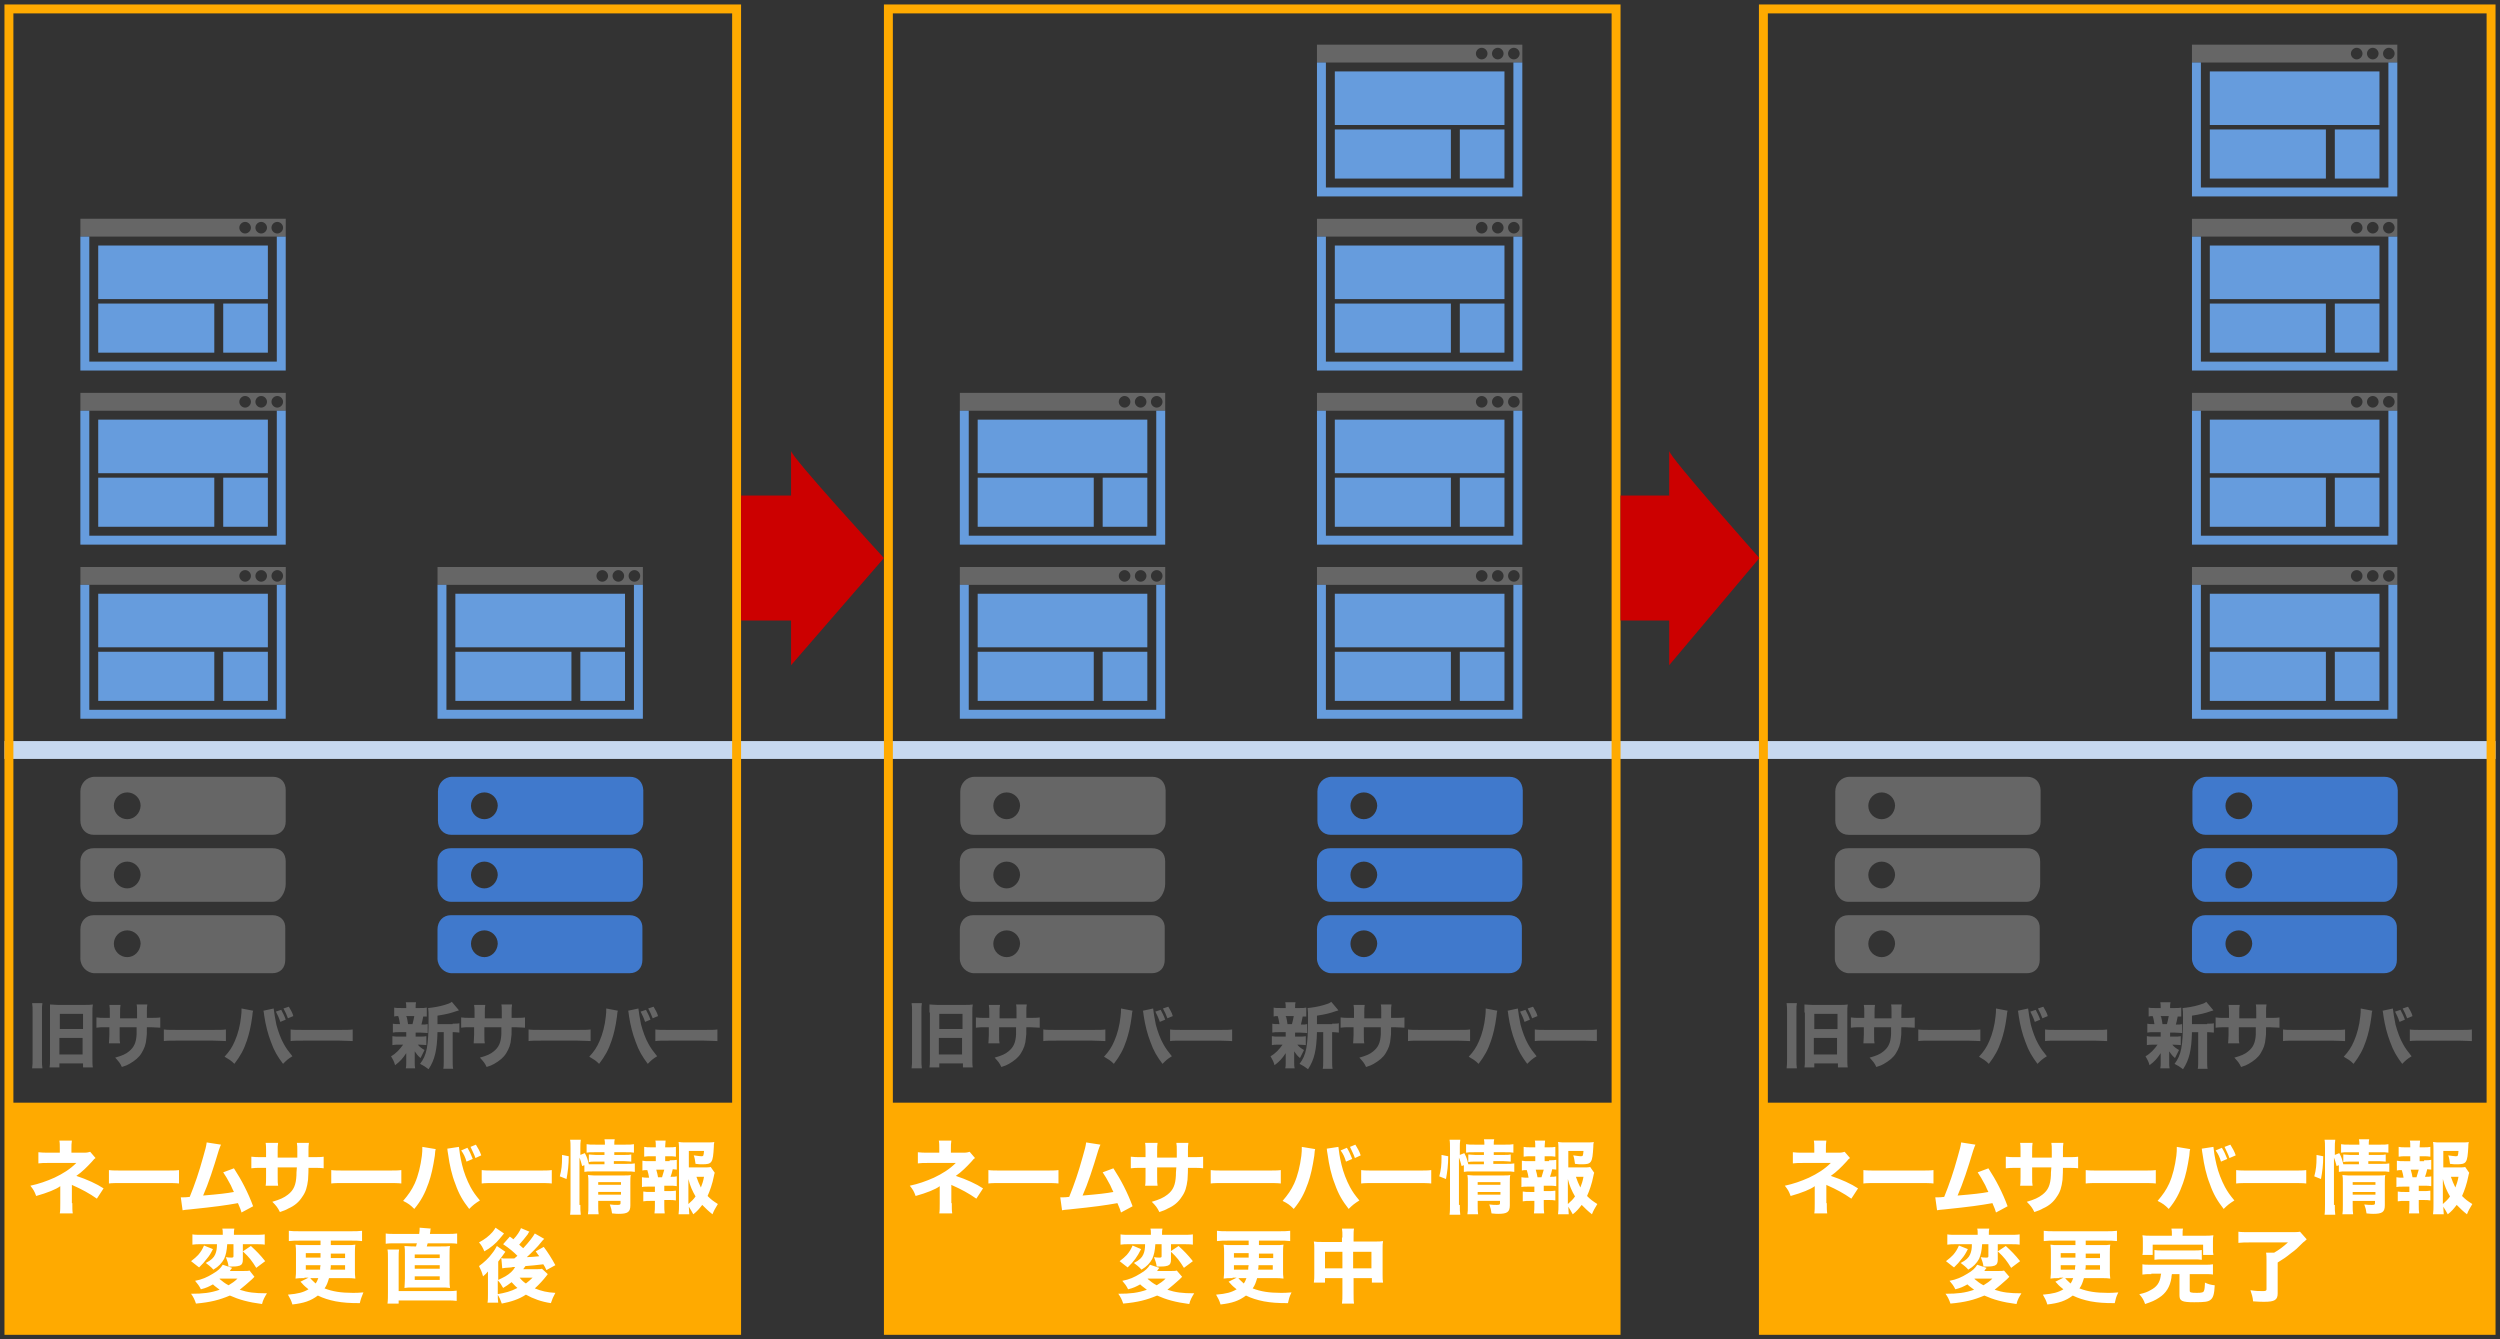
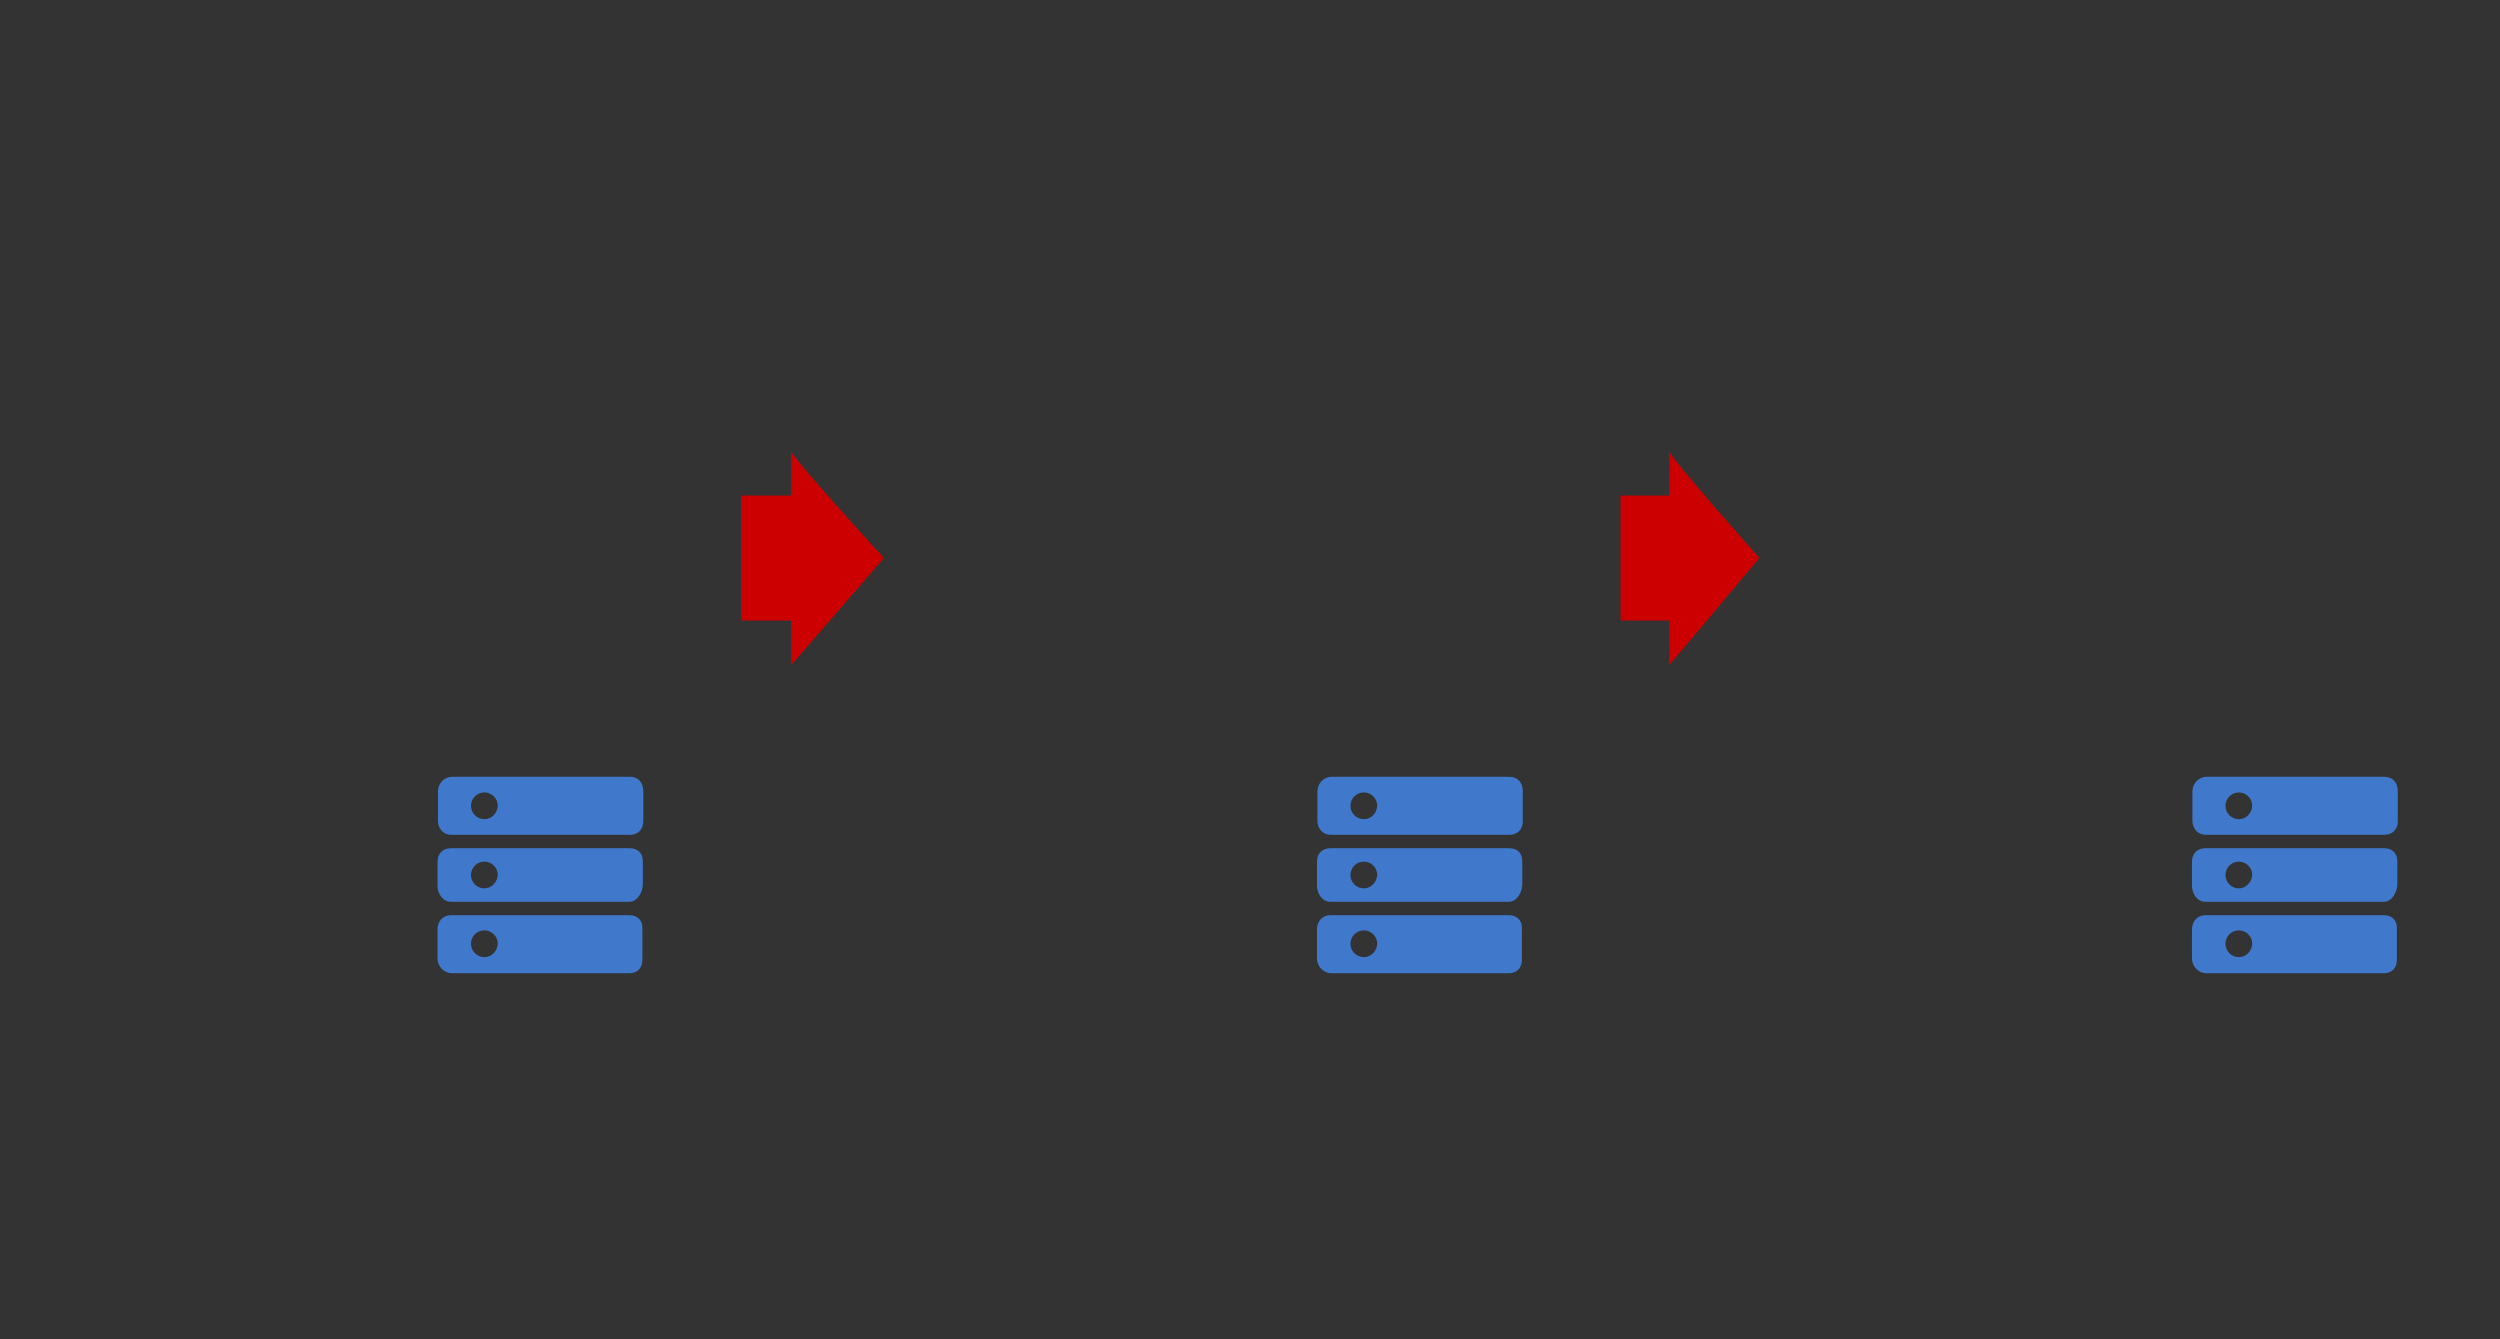
<svg xmlns="http://www.w3.org/2000/svg" width="560" height="300" viewBox="0 0 560 300">
  <rect x="0" y="0" width="560" height="300" fill="#333333" stroke="none" />
  <style type="text/css">.st0{fill:#C7D9F0;} .st1{fill:#FFAA00;} .st2{fill:#669CDD;} .st3{fill:#FFFFFF;} .st4{fill:#4079CC;} .st5{fill:#666666;} .st6{fill:#CC0000;} .st7{fill:#F1F3FF;} .st8{fill-rule:evenodd;clip-rule:evenodd;fill:#F1F3FF;} .st9{fill-rule:evenodd;clip-rule:evenodd;fill:#CC0000;} .st10{fill-rule:evenodd;clip-rule:evenodd;fill:#C7D9F0;} .st11{fill-rule:evenodd;clip-rule:evenodd;fill:#FFFFFF;} .st12{fill:#0257BC;} .st13{fill-rule:evenodd;clip-rule:evenodd;fill:#32373C;} .st14{clip-path:url(#_x30__2007_);fill:#FFFFFE;} .st15{clip-path:url(#_x30__2007_);fill:#4079CC;} .st16{fill:#FFFFFE;}</style>
  <g id="transfer3">
-     <path id="_x30__1477_" class="st0" d="M1 166h558v4h-558z" />
-     <path id="_x30__1467_" class="st1" d="M166 299h-165v-50h165v50zm-2-296h-161v244h161v-244m2-2v248h-165v-248h165zm197 248h-165v50h165v-50zm-2-246h-161v244h161v-244m2-2v248h-165v-248h165zm196 248h-165v50h165v-50zm-2-246h-161v244h161v-244m2-2v248h-165v-248h165z" />
-     <path id="_x30__1358_" class="st3" d="M16.2 269.5c0 1.1 0 1.7.1 2.3h-2.9c.1-.6.1-1.2.1-2.3v-3.8c-.9.7-2.9 1.5-5.4 2.2-.4-1.1-.6-1.4-1.3-2.3 1.9-.4 3.6-1 5.4-1.8 1.9-.9 3.5-1.9 4.9-3.3h-6c-1.2 0-1.8 0-2.5.1v-2.5c.8.1 1.2.1 2.5.1h2.3v-.8c0-.9 0-1.4-.1-1.9h2.8c-.1.6-.1 1.1-.1 1.9v.8h3c.5 0 .9-.1 1.2-.2l1.2 1.4c-.3.2-.3.2-.8.8-1.1 1.2-2.2 2.3-3.5 3.2 2.4.8 4.6 1.8 6.1 2.8l-1.5 2.3c-1.7-1.2-3.4-2.1-5.2-2.9-.2-.1-.3-.1-.4-.2v4.1zm8.2-7.4c.8.1 1.5.1 3.3.1h9.1c1.8 0 2.5 0 3.3-.1v3c-.7-.1-1.9-.1-3.3-.1h-9.1c-1.6 0-2.6 0-3.3.1v-3zm25.1-5.7c-.2.4-.2.5-.5 1.3-1.2 4-2.3 7.4-3.5 10.1 3.6-.3 5.3-.5 6.9-.8-.2-.4-.4-.8-.7-1.5-.8-1.5-1.1-2-1.7-2.9l2.4-.9c1.7 2.6 3.2 5.5 4.3 8.5l-2.6 1.4c-.2-.7-.2-.7-.8-2.1-2.8.5-4.9.8-10.7 1.4-1 .1-1.3.1-1.7.2l-.4-2.9h.5c.4 0 .7 0 1.5-.1 1.1-2.7 2.1-5.6 3-8.9.5-1.7.7-2.5.8-3.3l3.2.5zm17.1 2.9v-1.3c0-1.1 0-1.5-.1-2h2.7c-.1.8-.1.8-.1 1.7v1.5h1c1.2 0 1.8 0 2.4-.1v2.6c-.6-.1-1.4-.1-2.4-.1h-1c0 1.7-.1 2.1-.1 2.7-.2 1.6-.5 2.7-1.3 3.8-.7 1.1-1.7 2-3.1 2.6-.5.3-1 .5-1.9.8-.5-1-.8-1.4-1.7-2.3 1.7-.5 2.6-.9 3.5-1.6 1.3-1 1.8-2.2 1.9-4.3 0-.4 0-.8.1-1.8h-4.3v2c0 1.3 0 1.5.1 2.1h-2.8c.1-.5.1-1.1.1-2.1v-1.9h-.9c-1.3 0-1.6 0-2.4.1v-2.6c.8.1 1.2.1 2.5.1h.8v-1.2c0-.9 0-1.5-.1-2h2.8c-.1.7-.1.9-.1 2v1.3h4.4zm7.6 2.8c.8.1 1.5.1 3.3.1h9.1c1.8 0 2.5 0 3.3-.1v3c-.7-.1-1.9-.1-3.3-.1h-9.1c-1.6 0-2.6 0-3.3.1v-3zm23.4-4.7c-.1.3-.1.3-.2 1.5-.4 2.6-.8 4.4-1.4 6.1-.8 2.3-1.7 4-3.2 5.8-.9-.9-1.3-1.2-2.5-1.8 1.2-1.4 1.9-2.4 2.6-3.9.8-1.8 1.3-3.9 1.6-6.2.1-.8.1-1.3.1-1.8v-.2l3 .5zm5.2-.5c.1 1 .3 2.3.7 4 .4 1.7 1.1 3.5 1.9 5 .6 1.1 1.1 1.8 2.1 3-1.1.7-1.5 1-2.4 1.9-1.4-1.8-2.3-3.3-3.1-5.6-.8-2-1.3-4.3-1.6-6.5-.1-.7-.2-1.1-.2-1.4l2.6-.4zm1.9.2c.5.8.8 1.5 1.2 2.5l-1.4.6c-.3-1-.6-1.7-1.2-2.5l1.4-.6zm1.9-.7c.5.8.9 1.5 1.2 2.4l-1.3.6c-.3-.9-.7-1.6-1.1-2.5l1.2-.5zm1.3 5.7c.8.1 1.5.1 3.3.1h9.1c1.8 0 2.5 0 3.3-.1v3c-.7-.1-1.9-.1-3.3-.1h-9.1c-1.6 0-2.6 0-3.3.1v-3zm17.5 1.4c.4-1.5.5-2.6.5-4.2v-.6l1.5.3c0 1.9-.2 3.5-.5 5.1l-1.5-.6zm4.6 6.4c0 1 0 1.5.1 2.2h-2.4c.1-.6.1-1.5.1-2.4v-12.5c0-.8 0-1.4-.1-1.9h2.4c-.1.6-.1 1.1-.1 1.9v1.5l1-.4c.5.9.6 1.3.9 2.5h3.5v-.6h-2.1c-.7 0-1 0-1.4.1v-1.7c.4 0 .8.1 1.5.1h2v-.6h-2.2c-1 0-1.3 0-1.8.1v-1.9c.5.1.9.1 2 .1h2.1c0-.5 0-.8-.1-1.2h2.3c-.1.4-.1.6-.1 1.2h2.5c1 0 1.4 0 1.9-.1v1.9c-.5-.1-1-.1-1.9-.1h-2.5v.6h2.4c.7 0 1 0 1.4-.1v1.6c-.4 0-.7-.1-1.5-.1h-2.4v.6h2.9c.9 0 1.3 0 1.8-.1v1.9c-.6-.1-1-.1-1.8-.1h-7.7c-.9 0-1.3 0-1.8.1v-1.5l-.5.2c-.2-.7-.3-1.2-.6-1.9v10.6zm4 0c0 .9 0 1.5.1 2.1h-2.4c.1-.6.1-1 .1-2.1v-5.2c0-.6 0-1-.1-1.5.4 0 .7.1 1.3.1h6.7c.8 0 1.2 0 1.6-.1-.1.4-.1 1-.1 1.8v5c0 1.5-.6 1.9-2.6 1.9-.4 0-.5 0-1.5-.1-.1-.8-.2-1.2-.5-2 .7.1 1.2.1 1.7.1.6 0 .7-.1.7-.4v-.5h-5v.9zm5.1-4.5v-.6h-5.1v.6h5.1zm0 2.2v-.6h-5.1v.6h5.1zm10.9-7.7c.8 0 1.1 0 1.6-.1v2.2c-.3 0-.5-.1-.9-.1-.2.9-.3 1.1-.5 1.7.8 0 1 0 1.4-.1v2.2c-.5-.1-.9-.1-1.6-.1h-1.2v1.2h1c.7 0 1.1 0 1.6-.1v2.2c-.5-.1-.9-.1-1.6-.1h-1v1.1c0 .8 0 1.3.1 1.9h-2.3c.1-.6.1-1.1.1-1.9v-.9h-1c-.7 0-1 0-1.6.1v-2.2c.5.1.9.1 1.6.1h1v-1.2h-1.3c-.7 0-1.2 0-1.6.1v-2.2c.5.1.7.1 1.6.1-.1-.6-.2-1.1-.4-1.7-.4 0-.8 0-1.1.1v-2.2c.5.1.9.1 1.6.1h1.4v-1.1h-1c-.7 0-1.1 0-1.6.1v-2.2c.5.1.8.1 1.6.1h1v-.2c0-.5 0-1-.1-1.3h2.3c0 .4-.1.7-.1 1.3v.2h.8c.8 0 1.1 0 1.6-.1v2.2c-.5-.1-.9-.1-1.6-.1h-.8v1.1h1zm-1.7 3.8l.5-1.7h-1.8c.2.7.3 1.1.4 1.7h.9zm11.8-1c-.1.2-.1.4-.2.8-.3 1.6-.9 3.3-1.4 4.4.8.8 1.2 1.1 2.3 1.8-.6 1-.9 1.5-1.2 2.3-.9-.7-1.4-1.2-2.3-2.1-.7.9-1.1 1.4-2 2.1-.4-.7-.6-1.1-1-1.7 0 .8.1 1.1.1 1.7h-2.4c.1-.8.1-1.3.1-2.3v-12c0-.6 0-1.4-.1-1.9.5.1 1 .1 1.7.1h4.6c.8 0 1.4 0 1.7-.1-.1.6-.1.6-.1 1.1-.2 3.6-.4 3.9-2.6 3.9-.4 0-.8 0-1.5-.1-.1-.8-.2-1.4-.4-1.9.8.1 1.4.2 1.7.2.5 0 .5-.1.6-1.2h-3.4v3.7h3.1c.9 0 1.4 0 1.8-.1l.9 1.3zm-5.9 7c.7-.6 1.2-1.1 1.6-1.7-.7-1.2-1.2-2.3-1.6-3.9v5.6zm1.8-6.1c.3.9.6 1.6 1 2.4.3-.8.5-1.3.7-2.4h-1.7zm-99 22.4l-.6.6c-1 .9-1.7 1.5-2.7 2.3 1.8.6 3.3.8 6.1.8-.5.8-.9 1.5-1.1 2.4-3.1-.4-5.2-1-7.2-1.9-2.4 1-4.3 1.5-7.6 1.8-.3-.9-.6-1.5-1.1-2.2 2.7 0 4.4-.2 6.4-.9-.6-.5-1-.7-1.5-1.2-.9.5-1.5.8-2.7 1.1-.4-.8-.7-1.2-1.3-1.9 1.6-.3 2.7-.8 4-1.6 1.2-.7 1.7-1.2 2.2-2l2.1.7c-.2.3-.3.3-.5.7h2.9c.8 0 1.2 0 1.5-.1l1.1 1.4zm-9.3-6.2c-.5 1-.8 1.5-1.4 2.2-.6.8-.9 1.1-1.7 1.9l-.4-.3c-.6-.5-.6-.5-1.4-1.1.8-.6 1.1-.9 1.6-1.4.6-.7.9-1.2 1.3-2.1l2 .8zm-2.6-1.1c-.9 0-1.4 0-2 .1v-2.3c.5.1 1.2.1 2.2.1h4.6v-.3c0-.5 0-.8-.1-1.1h2.7c-.1.4-.1.6-.1 1.1v.3h4.6c.9 0 1.7 0 2.3-.1v2.3c-.6-.1-1.3-.1-2.2-.1h-2.7v3.5c0 .7-.2 1.1-.7 1.3-.3.1-.7.2-1.6.2h-.9c-.1-.8-.3-1.3-.6-2.1.5.1.9.1 1.3.1.3 0 .4-.1.4-.3v-2.7h-1.4c-.1 1.5-.3 2.4-.7 3.3-.5.9-1.2 1.7-2.4 2.4-.6-.7-1.1-1-1.7-1.5 1.2-.6 1.8-1.2 2.1-1.9.3-.7.4-1.3.4-2.3h-3.5zm4.1 7.8c.6.5 1.2 1 2 1.4.8-.5 1.3-.8 2-1.5h-4v.1zm7-7.4c1.2 1.1 2.1 2 3.2 3.4l-2 1.5c-1-1.6-1.5-2.3-3-3.7l1.8-1.2zm12 7.2c-.9 0-1.4 0-2 .1.1-.7.1-1.4.1-1.9v-3.7c0-.8 0-1.4-.1-2 .5.1.9.1 2 .1h3.6v-1h-4.7c-.8 0-1.6 0-2.4.1v-2.3c.7.1 1.4.1 2.4.1h11.6c.9 0 1.6 0 2.4-.1v2.3c-.8-.1-1.6-.1-2.4-.1h-4.6v1h3.5c1.1 0 1.5 0 2-.1-.1.6-.1 1.3-.1 2v3.7c0 .7 0 1.3.1 1.9-.6-.1-1.1-.1-2-.1h-3.9c-.3 1-.5 1.6-1 2.3 1.8.7 3.7 1 6.3 1 .7 0 1.2 0 2.4-.1-.4 1-.6 1.5-.8 2.4-2.4 0-3.7-.1-5.4-.4-1.5-.3-2.8-.7-4-1.3-1.6 1.2-3.1 1.7-5.7 2-.3-1-.5-1.3-1-2.2 2.3-.2 3.4-.5 4.6-1.2-.6-.5-.9-.7-1.5-1.4l-.3-.3 1.8-.9h-.9zm.3-5.6v1h3.3v-1h-3.3zm0 2.7v1h3.2c0-.4 0-.5.1-1h-3.3zm1 2.9c.3.4.8.8 1.2 1.2.3-.4.4-.7.6-1.2h-1.8zm4.6-2.9c0 .5 0 .6-.1 1h3.3v-1h-3.2zm0-1.6h3.2v-1h-3.2v1zm19.8-5.4c.1-.6.1-1 .1-1.4l2.5.2c-.1.2-.1.3-.1.6 0 .2-.1.3-.1.6h3.7c1.1 0 1.7 0 2.4-.1v2.3c-.6-.1-1.2-.1-2.4-.1h-4.2c-.1.4-.1.4-.2.7h3c1.2 0 1.6 0 2.2-.1-.1.5-.1 1-.1 2.1v5.2c0 1.1 0 1.5.1 2.1-.6-.1-.9-.1-2.2-.1h-5.9c-1.2 0-1.6 0-2.1.1 0-.4.1-1.1.1-2.1v-5.2c0-1.2 0-1.6-.1-2.1.6 0 1 .1 2.2.1h.4c.1-.4.1-.5.2-.7h-4.8c-.9 0-1.6 0-2.2.1v-2.3c.6.1 1.3.1 2.3.1h5.2zm6.4 12.8c.9 0 1.4 0 2-.1v2.3c-.7-.1-1.2-.1-2.3-.1h-10.7v.7h-2.5c.1-.7.1-1.5.1-2.6v-7.4c0-1 0-1.6-.1-2.1h2.6c-.1.5-.1 1.1-.1 1.9v7.4h11zm-7.4-7.4h5.6v-.8h-5.6v.8zm0 2.4h5.6v-.8h-5.6v.8zm0 2.5h5.6v-.8h-5.6v.8zm25.7-10.8c-.2.2-.2.2-.4.6-.5.7-1.3 1.6-1.9 2.3.4.4.6.5.9.8 1.4-1.5 2.2-2.6 2.6-3.3l2.1 1.2c-.4.4-.4.4-.8.9-.5.7-2.2 2.4-3.1 3.2.7 0 1.7-.1 2.8-.2-.3-.4-.4-.5-.8-1.1l1.8-1c.9 1.2 1.8 2.6 2.6 4.1l-2 1.1c-.3-.7-.4-.8-.7-1.3-1.5.2-2.8.3-4 .4l-.5.7h2.8c.6 0 1.1 0 1.4-.1l1.3 1.2-.3.4c-.7.9-1.6 1.9-2.6 2.8 1.5.6 2.7.9 4.6 1-.5.9-.7 1.4-1 2.3-2.1-.3-4-1-5.6-1.9-1.5 1-3.3 1.6-5.4 2-.3-.8-.5-1.4-1-2.1 1.7-.3 3-.6 4.5-1.4-.6-.5-.8-.8-1.3-1.3-.8.6-1.2.9-1.9 1.3-.4-.7-.7-1.2-1.2-1.7v2.9c0 1 0 1.5.1 2.1h-2.4c.1-.5.1-1.1.1-1.9v-5.1c-.3.4-.6.7-1.1 1.1-.3-1.1-.5-1.5-.9-2.3 1.1-.8 2.2-1.8 2.9-2.8.5-.6.9-1.3 1.1-1.7l1.9 1.3-.5.7c-.1.1-.4.6-1.1 1.5v4.1c.5-.2 1-.5 1.6-.8 1-.6 1.7-1.2 2.2-2.1-.5 0-.6 0-.9.1-1.4.1-1.5.1-2 .2l-.2-2.3c.1 0 .1 0 .4.1h2.5l.7-.6c-.9-.9-1.7-1.6-3.2-2.6l1.5-1.7c.4.3.6.4.8.6.8-.8 1.5-1.9 1.7-2.5l1.9.8zm-5.7.4c-.4.5-.4.5-1 1.2-.8 1-2.1 2.1-3.4 2.8-.4-.9-.6-1.3-1.2-2 1.3-.7 2.2-1.4 3-2.3.3-.4.5-.6.7-1l1.9 1.3zm3.5 9.9c.5.6.8.9 1.4 1.3.6-.5.9-.7 1.5-1.3h-2.9zm96.8-16.7c0 1.1 0 1.7.1 2.3h-2.9c.1-.6.1-1.2.1-2.3v-3.8c-.9.7-2.9 1.5-5.4 2.2-.4-1.1-.6-1.4-1.3-2.3 1.9-.4 3.6-1 5.4-1.8 1.9-.9 3.5-1.9 4.9-3.3h-6c-1.2 0-1.8 0-2.5.1v-2.5c.8.1 1.2.1 2.5.1h2.3v-.8c0-.9 0-1.4-.1-1.9h2.8c-.1.6-.1 1.1-.1 1.9v.8h3c.5 0 .9-.1 1.2-.2l1.2 1.4c-.3.2-.3.2-.8.8-1.1 1.2-2.2 2.3-3.5 3.2 2.4.8 4.6 1.8 6.1 2.8l-1.5 2.3c-1.7-1.2-3.4-2.1-5.2-2.9-.2-.1-.3-.1-.4-.2v4.1zm8.2-7.4c.8.1 1.5.1 3.3.1h9.1c1.8 0 2.5 0 3.3-.1v3c-.7-.1-1.9-.1-3.3-.1h-9.1c-1.6 0-2.6 0-3.3.1v-3zm25.1-5.7c-.2.4-.2.5-.5 1.3-1.2 4-2.3 7.4-3.5 10.1 3.6-.3 5.3-.5 6.9-.8-.2-.4-.4-.8-.7-1.5-.8-1.5-1.1-2-1.7-2.9l2.4-.9c1.7 2.6 3.2 5.5 4.3 8.5l-2.6 1.4c-.2-.7-.2-.7-.8-2.1-2.8.5-4.9.8-10.7 1.4-1 .1-1.3.1-1.7.2l-.4-2.9h.5c.4 0 .7 0 1.5-.1 1.1-2.7 2.1-5.6 3-8.9.5-1.7.7-2.5.8-3.3l3.2.5zm17.1 2.9v-1.3c0-1.1 0-1.5-.1-2h2.7c-.1.8-.1.8-.1 1.7v1.5h1c1.2 0 1.8 0 2.4-.1v2.6c-.6-.1-1.4-.1-2.4-.1h-1c0 1.7-.1 2.1-.1 2.7-.2 1.6-.5 2.7-1.3 3.8-.7 1.1-1.7 2-3.1 2.6-.5.3-1 .5-1.9.8-.5-1-.8-1.4-1.7-2.3 1.7-.5 2.6-.9 3.5-1.6 1.3-1 1.8-2.2 1.9-4.3 0-.4 0-.8.1-1.8h-4.3v2c0 1.3 0 1.5.1 2.1h-2.8c.1-.5.1-1.1.1-2.1v-1.9h-.9c-1.3 0-1.6 0-2.4.1v-2.6c.8.1 1.2.1 2.5.1h.8v-1.2c0-.9 0-1.5-.1-2h2.8c-.1.7-.1.9-.1 2v1.3h4.4zm7.6 2.8c.8.1 1.5.1 3.3.1h9.1c1.8 0 2.5 0 3.3-.1v3c-.7-.1-1.9-.1-3.3-.1h-9.1c-1.6 0-2.6 0-3.3.1v-3zm23.4-4.7c-.1.3-.1.3-.2 1.5-.4 2.6-.8 4.4-1.4 6.1-.8 2.3-1.7 4-3.2 5.8-.9-.9-1.3-1.2-2.5-1.8 1.2-1.4 1.9-2.4 2.6-3.9.8-1.8 1.3-3.9 1.6-6.2.1-.8.1-1.3.1-1.8v-.2l3 .5zm5.2-.5c.1 1 .3 2.3.7 4 .4 1.7 1.1 3.5 1.9 5 .6 1.1 1.1 1.8 2.1 3-1.1.7-1.5 1-2.4 1.9-1.4-1.8-2.3-3.3-3.1-5.6-.8-2-1.3-4.3-1.6-6.5-.1-.7-.2-1.1-.2-1.4l2.6-.4zm1.9.2c.5.8.8 1.5 1.2 2.5l-1.4.6c-.3-1-.6-1.7-1.2-2.5l1.4-.6zm1.9-.7c.5.8.9 1.5 1.2 2.4l-1.3.6c-.3-.9-.7-1.6-1.1-2.5l1.2-.5zm1.3 5.7c.8.1 1.5.1 3.3.1h9.1c1.8 0 2.5 0 3.3-.1v3c-.7-.1-1.9-.1-3.3-.1h-9.1c-1.6 0-2.6 0-3.3.1v-3zm17.5 1.4c.4-1.5.5-2.6.5-4.2v-.6l1.5.3c0 1.9-.2 3.5-.5 5.1l-1.5-.6zm4.6 6.4c0 1 0 1.5.1 2.2h-2.4c.1-.6.1-1.5.1-2.4v-12.5c0-.8 0-1.4-.1-1.9h2.4c-.1.6-.1 1.1-.1 1.9v1.5l1-.4c.5.9.6 1.3.9 2.5h3.5v-.6h-2.1c-.7 0-1 0-1.4.1v-1.7c.4 0 .8.1 1.5.1h2v-.6h-2.2c-1 0-1.3 0-1.8.1v-1.9c.5.1.9.1 2 .1h2.1c0-.5 0-.8-.1-1.2h2.3c-.1.4-.1.6-.1 1.2h2.5c1 0 1.4 0 1.9-.1v1.9c-.5-.1-1-.1-1.9-.1h-2.5v.6h2.4c.7 0 1 0 1.4-.1v1.6c-.4 0-.7-.1-1.5-.1h-2.4v.6h2.9c.9 0 1.3 0 1.8-.1v1.9c-.6-.1-1-.1-1.8-.1h-7.7c-.9 0-1.3 0-1.8.1v-1.5l-.5.2c-.2-.7-.3-1.2-.6-1.9v10.6zm4 0c0 .9 0 1.5.1 2.1h-2.4c.1-.6.1-1 .1-2.1v-5.2c0-.6 0-1-.1-1.5.4 0 .7.1 1.3.1h6.7c.8 0 1.2 0 1.6-.1-.1.4-.1 1-.1 1.8v5c0 1.5-.6 1.9-2.6 1.9-.4 0-.5 0-1.5-.1-.1-.8-.2-1.2-.5-2 .7.1 1.2.1 1.7.1.6 0 .7-.1.7-.4v-.5h-5v.9zm5.1-4.5v-.6h-5.1v.6h5.1zm0 2.2v-.6h-5.1v.6h5.1zm10.9-7.7c.8 0 1.1 0 1.6-.1v2.2c-.3 0-.5-.1-.9-.1-.2.9-.3 1.1-.5 1.7.8 0 1 0 1.4-.1v2.2c-.5-.1-.9-.1-1.6-.1h-1.2v1.2h1c.7 0 1.1 0 1.6-.1v2.2c-.5-.1-.9-.1-1.6-.1h-1v1.1c0 .8 0 1.3.1 1.9h-2.3c.1-.6.1-1.1.1-1.9v-.9h-1c-.7 0-1 0-1.6.1v-2.2c.5.1.9.1 1.6.1h1v-1.2h-1.3c-.7 0-1.2 0-1.6.1v-2.2c.5.1.7.1 1.6.1-.1-.6-.2-1.1-.4-1.7-.4 0-.8 0-1.1.1v-2.2c.5.1.9.1 1.6.1h1.4v-1.1h-1c-.7 0-1.1 0-1.6.1v-2.2c.5.1.8.1 1.6.1h1v-.2c0-.5 0-1-.1-1.3h2.3c0 .4-.1.7-.1 1.3v.2h.8c.8 0 1.1 0 1.6-.1v2.2c-.5-.1-.9-.1-1.6-.1h-.8v1.1h1zm-1.7 3.8l.5-1.7h-1.8c.2.7.3 1.1.4 1.7h.9zm11.8-1c-.1.2-.1.4-.2.8-.3 1.6-.9 3.3-1.4 4.4.8.8 1.2 1.1 2.3 1.8-.6 1-.9 1.5-1.2 2.3-.9-.7-1.4-1.2-2.3-2.1-.7.9-1.1 1.4-2 2.1-.4-.7-.6-1.1-1-1.7 0 .8.1 1.1.1 1.7h-2.4c.1-.8.1-1.3.1-2.3v-12c0-.6 0-1.4-.1-1.9.5.1 1 .1 1.7.1h4.6c.8 0 1.4 0 1.7-.1-.1.6-.1.6-.1 1.1-.2 3.6-.4 3.9-2.6 3.9-.4 0-.8 0-1.5-.1-.1-.8-.2-1.4-.4-1.9.8.1 1.4.2 1.7.2.5 0 .5-.1.6-1.2h-3.4v3.7h3.1c.9 0 1.4 0 1.8-.1l.9 1.3zm-5.9 7c.7-.6 1.2-1.1 1.6-1.7-.7-1.2-1.2-2.3-1.6-3.9v5.6zm1.8-6.1c.3.9.6 1.6 1 2.4.3-.8.5-1.3.7-2.4h-1.7zm-88.2 22.4l-.6.6c-1 .9-1.7 1.5-2.7 2.3 1.8.6 3.3.8 6 .8-.5.8-.9 1.5-1.1 2.4-3.1-.4-5.2-1-7.2-1.9-2.4 1-4.3 1.5-7.6 1.8-.3-.9-.6-1.5-1.1-2.2 2.7 0 4.4-.2 6.4-.9-.6-.5-1-.7-1.5-1.2-.9.5-1.5.8-2.7 1.1-.4-.8-.7-1.2-1.3-1.9 1.6-.3 2.7-.8 4-1.6 1.2-.7 1.7-1.2 2.2-2l2.1.7c-.2.3-.3.3-.5.7h2.9c.8 0 1.2 0 1.5-.1l1.2 1.4zm-9.2-6.2c-.5 1-.8 1.5-1.3 2.2-.6.8-.9 1.1-1.7 1.9l-.4-.3c-.6-.5-.6-.5-1.4-1.1.8-.6 1.1-.9 1.6-1.4.6-.7.9-1.2 1.3-2.1l1.9.8zm-2.6-1.1c-.9 0-1.4 0-2 .1v-2.3c.5.1 1.2.1 2.2.1h4.6v-.3c0-.5 0-.8-.1-1.1h2.7c-.1.4-.1.6-.1 1.1v.3h4.6c.9 0 1.7 0 2.3-.1v2.3c-.6-.1-1.3-.1-2.2-.1h-2.7v3.5c0 .7-.2 1.1-.7 1.3-.3.1-.7.2-1.6.2h-.9c-.1-.8-.3-1.3-.6-2.1.5.1.9.1 1.3.1.3 0 .4-.1.4-.3v-2.7h-1.4c-.1 1.5-.3 2.4-.7 3.3-.5.9-1.2 1.7-2.4 2.4-.6-.7-1.1-1-1.7-1.5 1.2-.6 1.8-1.2 2.1-1.9.3-.7.4-1.3.4-2.3h-3.5zm4.1 7.8c.6.5 1.2 1 2 1.4.8-.5 1.3-.8 2-1.5h-4v.1zm6.9-7.4c1.2 1.1 2.1 2 3.2 3.4l-2 1.5c-1-1.6-1.5-2.3-3-3.7l1.8-1.2zm12.1 7.2c-.9 0-1.4 0-2 .1.1-.7.1-1.4.1-1.9v-3.7c0-.8 0-1.4-.1-2 .5.1.9.1 2 .1h3.6v-1h-4.7c-.8 0-1.6 0-2.4.1v-2.3c.7.1 1.4.1 2.4.1h11.6c.9 0 1.6 0 2.4-.1v2.3c-.8-.1-1.6-.1-2.4-.1h-4.6v1h3.5c1.1 0 1.5 0 2-.1-.1.6-.1 1.3-.1 2v3.7c0 .7 0 1.3.1 1.9-.6-.1-1.1-.1-2-.1h-3.9c-.3 1-.5 1.6-1 2.3 1.8.7 3.7 1 6.3 1 .7 0 1.2 0 2.4-.1-.5 1-.6 1.5-.8 2.4-2.4 0-3.7-.1-5.4-.4-1.5-.3-2.8-.7-4-1.3-1.6 1.2-3.1 1.7-5.7 2-.3-1-.5-1.3-1-2.2 2.3-.2 3.4-.5 4.6-1.2-.6-.5-.9-.7-1.5-1.4l-.3-.3 1.8-.9h-.9zm.3-5.6v1h3.3v-1h-3.3zm0 2.7v1h3.2c0-.4 0-.5.1-1h-3.3zm1 2.9c.3.4.8.8 1.2 1.2.3-.4.4-.7.6-1.2h-1.8zm4.5-2.9c0 .5 0 .6-.1 1h3.3v-1h-3.2zm.1-1.6h3.2v-1h-3.2v1zm18.7-4.6c0-1 0-1.4-.1-2h2.7c-.1.5-.1 1-.1 1.9v1h4.8c.9 0 1.3 0 1.8-.1-.1.5-.1.9-.1 1.7v5.7c0 .9 0 1.4.1 1.9h-2.5v-1h-4.1v3.4c0 1.1 0 1.7.1 2.3h-2.7c.1-.7.1-1.3.1-2.3v-3.4h-3.9v1h-2.5c.1-.6.1-1.1.1-1.9v-5.7c0-.7 0-1.1-.1-1.6.6.1.9.1 1.7.1h4.6v-1zm-3.9 3.2v3.7h3.9v-3.7h-3.9zm10.4 3.7v-3.7h-4.1v3.7h4.1zm102-14.6c0 1.1 0 1.7.1 2.3h-2.9c.1-.6.1-1.2.1-2.3v-3.8c-.9.7-2.9 1.5-5.4 2.2-.4-1.1-.6-1.4-1.3-2.3 1.9-.4 3.6-1 5.4-1.8 1.9-.9 3.5-1.9 4.9-3.3h-6c-1.2 0-1.8 0-2.5.1v-2.5c.8.1 1.2.1 2.5.1h2.3v-.8c0-.9 0-1.4-.1-1.9h2.8c-.1.6-.1 1.1-.1 1.9v.8h3c.5 0 .9-.1 1.2-.2l1.2 1.4c-.3.2-.3.2-.8.8-1.1 1.2-2.2 2.3-3.5 3.2 2.4.8 4.6 1.8 6.1 2.8l-1.5 2.3c-1.7-1.2-3.4-2.1-5.2-2.9-.2-.1-.3-.1-.4-.2v4.1zm8.2-7.4c.8.1 1.5.1 3.3.1h9.1c1.8 0 2.5 0 3.3-.1v3c-.7-.1-1.9-.1-3.3-.1h-9.1c-1.6 0-2.6 0-3.3.1v-3zm25.1-5.7c-.2.4-.2.5-.5 1.3-1.2 4-2.3 7.4-3.5 10.1 3.6-.3 5.3-.5 6.9-.8-.2-.4-.4-.8-.7-1.5-.8-1.5-1.1-2-1.7-2.9l2.4-.9c1.7 2.6 3.2 5.5 4.3 8.5l-2.6 1.4c-.2-.7-.2-.7-.8-2.1-2.8.5-4.9.8-10.7 1.4-1 .1-1.3.1-1.7.2l-.4-2.9h.5c.4 0 .7 0 1.5-.1 1.1-2.7 2.1-5.6 3-8.9.5-1.7.7-2.5.8-3.3l3.2.5zm17.1 2.9v-1.3c0-1.1 0-1.5-.1-2h2.7c-.1.8-.1.8-.1 1.7v1.5h1c1.2 0 1.8 0 2.4-.1v2.6c-.6-.1-1.4-.1-2.4-.1h-1c0 1.7-.1 2.1-.1 2.7-.2 1.6-.5 2.7-1.3 3.8-.7 1.1-1.7 2-3.1 2.6-.5.3-1 .5-1.9.8-.5-1-.8-1.4-1.7-2.3 1.7-.5 2.6-.9 3.5-1.6 1.3-1 1.8-2.2 1.9-4.3 0-.4 0-.8.1-1.8h-4.3v2c0 1.3 0 1.5.1 2.1h-2.8c.1-.5.1-1.1.1-2.1v-1.9h-.9c-1.3 0-1.6 0-2.4.1v-2.6c.8.1 1.2.1 2.5.1h.8v-1.2c0-.9 0-1.5-.1-2h2.8c-.1.7-.1.9-.1 2v1.3h4.4zm7.6 2.8c.8.1 1.5.1 3.3.1h9.1c1.8 0 2.5 0 3.3-.1v3c-.7-.1-1.9-.1-3.3-.1h-9.1c-1.6 0-2.6 0-3.3.1v-3zm23.4-4.7c-.1.3-.1.3-.2 1.5-.4 2.6-.8 4.4-1.4 6.1-.8 2.3-1.7 4-3.2 5.8-.9-.9-1.3-1.2-2.5-1.8 1.2-1.4 1.9-2.4 2.6-3.9.8-1.8 1.3-3.9 1.6-6.2.1-.8.1-1.3.1-1.8v-.2l3 .5zm5.2-.5c.1 1 .3 2.3.7 4 .4 1.7 1.1 3.5 1.9 5 .6 1.1 1.1 1.8 2.1 3-1.1.7-1.5 1-2.4 1.9-1.4-1.8-2.3-3.3-3.1-5.6-.8-2-1.3-4.3-1.6-6.5-.1-.7-.2-1.1-.2-1.4l2.6-.4zm1.9.2c.5.8.8 1.5 1.2 2.5l-1.4.6c-.3-1-.6-1.7-1.2-2.5l1.4-.6zm1.9-.7c.5.8.9 1.5 1.2 2.4l-1.4.6c-.3-.9-.7-1.6-1.1-2.5l1.3-.5zm1.3 5.7c.8.1 1.5.1 3.3.1h9.1c1.8 0 2.5 0 3.3-.1v3c-.7-.1-1.9-.1-3.3-.1h-9.1c-1.6 0-2.6 0-3.3.1v-3zm17.5 1.4c.4-1.5.5-2.6.5-4.2v-.6l1.5.3c0 1.9-.2 3.5-.5 5.1l-1.5-.6zm4.6 6.4c0 1 0 1.5.1 2.2h-2.4c.1-.6.1-1.5.1-2.4v-12.5c0-.8 0-1.4-.1-1.9h2.4c-.1.6-.1 1.1-.1 1.9v1.5l1-.4c.5.9.6 1.3.9 2.5h3.5v-.6h-2.1c-.7 0-1 0-1.4.1v-1.7c.4 0 .8.1 1.5.1h2v-.6h-2.2c-1 0-1.3 0-1.8.1v-1.9c.5.1.9.1 2 .1h2.1c0-.5 0-.8-.1-1.2h2.3c-.1.4-.1.6-.1 1.2h2.5c1 0 1.4 0 1.9-.1v1.9c-.5-.1-1-.1-1.9-.1h-2.5v.6h2.4c.7 0 1 0 1.4-.1v1.6c-.4 0-.7-.1-1.5-.1h-2.4v.6h2.9c.9 0 1.3 0 1.8-.1v1.9c-.6-.1-1-.1-1.8-.1h-7.7c-.9 0-1.3 0-1.8.1v-1.5l-.5.2c-.2-.7-.3-1.2-.6-1.9v10.6zm4 0c0 .9 0 1.5.1 2.1h-2.4c.1-.6.1-1 .1-2.1v-5.2c0-.6 0-1-.1-1.5.4 0 .7.1 1.3.1h6.7c.8 0 1.2 0 1.6-.1-.1.4-.1 1-.1 1.8v5c0 1.5-.6 1.9-2.6 1.9-.4 0-.5 0-1.5-.1-.1-.8-.2-1.2-.5-2 .7.1 1.2.1 1.7.1.6 0 .7-.1.7-.4v-.5h-5v.9zm5.1-4.5v-.6h-5.1v.6h5.1zm0 2.2v-.6h-5.1v.6h5.1zm10.9-7.7c.8 0 1.1 0 1.6-.1v2.2c-.3 0-.5-.1-.9-.1-.2.9-.3 1.1-.5 1.7.8 0 1 0 1.4-.1v2.2c-.5-.1-.9-.1-1.6-.1h-1.2v1.2h1c.7 0 1.1 0 1.6-.1v2.2c-.5-.1-.9-.1-1.6-.1h-1v1.1c0 .8 0 1.3.1 1.9h-2.3c.1-.6.1-1.1.1-1.9v-.9h-1c-.7 0-1 0-1.6.1v-2.2c.5.1.9.1 1.6.1h1v-1.2h-1.3c-.7 0-1.2 0-1.6.1v-2.2c.5.1.7.1 1.6.1-.1-.6-.2-1.1-.4-1.7-.4 0-.8 0-1.1.1v-2.2c.5.1.9.1 1.6.1h1.4v-1.1h-1c-.7 0-1.1 0-1.6.1v-2.2c.5.1.8.1 1.6.1h1v-.2c0-.5 0-1-.1-1.3h2.3c0 .4-.1.7-.1 1.3v.2h.8c.8 0 1.1 0 1.6-.1v2.2c-.5-.1-.9-.1-1.6-.1h-.8v1.1h1zm-1.7 3.8l.5-1.7h-1.8c.2.7.3 1.1.4 1.7h.9zm11.8-1c-.1.2-.1.4-.2.8-.3 1.6-.9 3.3-1.4 4.4.8.8 1.2 1.1 2.3 1.8-.6 1-.9 1.5-1.2 2.3-.9-.7-1.4-1.2-2.3-2.1-.7.9-1.1 1.4-2 2.1-.4-.7-.6-1.1-1-1.7 0 .8.1 1.1.1 1.7h-2.4c.1-.8.1-1.3.1-2.3v-12c0-.6 0-1.4-.1-1.9.5.1 1 .1 1.7.1h4.6c.8 0 1.4 0 1.7-.1-.1.6-.1.6-.1 1.1-.2 3.6-.4 3.9-2.6 3.9-.4 0-.8 0-1.5-.1-.1-.8-.2-1.4-.4-1.9.8.1 1.4.2 1.7.2.5 0 .5-.1.6-1.2h-3.4v3.7h3.1c.9 0 1.4 0 1.8-.1l.9 1.3zm-5.9 7c.7-.6 1.2-1.1 1.6-1.7-.7-1.2-1.2-2.3-1.6-3.9v5.6zm1.8-6.1c.3.9.6 1.6 1 2.4.3-.8.5-1.3.7-2.4h-1.7zm-98.9 22.4l-.6.6c-1 .9-1.7 1.5-2.7 2.3 1.8.6 3.3.8 6 .8-.5.8-.9 1.5-1.1 2.4-3.1-.4-5.2-1-7.2-1.9-2.4 1-4.3 1.5-7.6 1.8-.3-.9-.6-1.5-1.1-2.2 2.7 0 4.4-.2 6.4-.9-.6-.5-1-.7-1.5-1.2-.9.5-1.5.8-2.7 1.1-.4-.8-.7-1.2-1.3-1.9 1.6-.3 2.7-.8 4-1.6 1.2-.7 1.7-1.2 2.2-2l2.1.7c-.2.3-.3.3-.5.7h2.9c.8 0 1.2 0 1.5-.1l1.2 1.4zm-9.3-6.2c-.5 1-.8 1.5-1.4 2.2-.6.8-.9 1.1-1.7 1.9l-.4-.3c-.6-.5-.6-.5-1.4-1.1.8-.6 1.1-.9 1.6-1.4.6-.7.9-1.2 1.3-2.1l2 .8zm-2.6-1.1c-.9 0-1.4 0-2 .1v-2.3c.5.1 1.2.1 2.2.1h4.6v-.3c0-.5 0-.8-.1-1.1h2.7c-.1.4-.1.6-.1 1.1v.3h4.6c.9 0 1.7 0 2.3-.1v2.3c-.6-.1-1.3-.1-2.2-.1h-2.7v3.5c0 .7-.2 1.1-.7 1.3-.3.1-.7.2-1.6.2h-.9c-.1-.8-.3-1.3-.6-2.1.5.1.9.1 1.3.1.3 0 .4-.1.4-.3v-2.7h-1.4c-.1 1.5-.3 2.4-.7 3.3-.5.9-1.2 1.7-2.4 2.4-.6-.7-1.1-1-1.7-1.5 1.2-.6 1.8-1.2 2.1-1.9.3-.7.4-1.3.4-2.3h-3.5zm4.1 7.8c.6.5 1.2 1 2 1.4.8-.5 1.3-.8 2-1.5h-4v.1zm7-7.4c1.2 1.1 2.1 2 3.2 3.4l-2 1.5c-1-1.6-1.5-2.3-3-3.7l1.8-1.2zm12 7.2c-.9 0-1.4 0-2 .1.1-.7.1-1.4.1-1.9v-3.7c0-.8 0-1.4-.1-2 .5.1.9.1 2 .1h3.6v-1h-4.7c-.8 0-1.6 0-2.4.1v-2.3c.7.1 1.4.1 2.4.1h11.6c.9 0 1.6 0 2.4-.1v2.3c-.8-.1-1.6-.1-2.4-.1h-4.6v1h3.5c1.1 0 1.5 0 2-.1-.1.6-.1 1.3-.1 2v3.7c0 .7 0 1.3.1 1.9-.6-.1-1.1-.1-2-.1h-3.9c-.3 1-.5 1.6-1 2.3 1.8.7 3.7 1 6.3 1 .7 0 1.2 0 2.4-.1-.5 1-.6 1.5-.8 2.4-2.4 0-3.7-.1-5.4-.4-1.5-.3-2.8-.7-4-1.3-1.6 1.2-3.1 1.7-5.7 2-.3-1-.5-1.3-1-2.2 2.3-.2 3.4-.5 4.6-1.2-.6-.5-.9-.7-1.5-1.4l-.3-.3 1.8-.9h-.9zm.3-5.6v1h3.3v-1h-3.3zm0 2.7v1h3.2c0-.4 0-.5.1-1h-3.3zm1 2.9c.3.4.8.8 1.2 1.2.3-.4.4-.7.6-1.2h-1.8zm4.6-2.9c0 .5 0 .6-.1 1h3.3v-1h-3.2zm0-1.6h3.2v-1h-3.2v1zm14.7 3.6c-.9 0-1.4 0-2 .1v-2.3c.5.1 1 .1 2 .1h11.9c1 0 1.4 0 1.9-.1v2.3c-.5-.1-1-.1-2-.1h-3.2v3.7c0 .4.2.5 1.6.5 1.1 0 1.5-.1 1.6-.5.1-.2.2-.9.2-1.5v-.3c.9.4 1.3.5 2.2.6-.1 1.9-.3 2.8-1 3.3-.5.4-1.3.5-3.6.5-2.8 0-3.3-.3-3.3-1.6v-4.7h-1.7c-.1.6-.1.6-.1.8-.3 2-1.2 3.5-2.8 4.5-.9.6-1.6.9-3.1 1.4-.3-.9-.6-1.4-1.3-2.2 1.3-.3 1.8-.5 2.5-.9 1.4-.7 2.1-1.7 2.3-3.2 0-.1 0-.2.1-.5h-2.2zm4.6-8.9c0-.5 0-.9-.1-1.3h2.6c-.1.3-.1.8-.1 1.3v.3h4.8c1 0 1.4 0 2.1-.1-.1.4-.1.8-.1 1.4v1.6c0 .6 0 1 .1 1.4h-2.3v-2.3h-11.3v2.3h-2.3c.1-.4.1-.9.1-1.4v-1.6c0-.6 0-1-.1-1.4.6.1 1.1.1 2.1.1h4.5v-.3zm-3.9 3.5c.5.1 1 .1 1.8.1h7c.8 0 1.3 0 1.8-.1v2.2c-.5-.1-.9-.1-1.8-.1h-7c-.8 0-1.3 0-1.8.1v-2.2zm21.4-1.7c-1.1 0-1.7 0-2.6.1v-2.5c.6.1 1.4.1 2.6.1h9.1c1 0 1.6 0 2.1-.1l1.5 1.7c-.3.3-.5.5-.8.7-1.4 1.4-1.6 1.6-2.7 2.4-1.1.9-1.7 1.3-3 2.1v6.9c0 1.5-.7 1.9-3 1.9-.6 0-1.1 0-2.5-.1-.1-1-.3-1.6-.6-2.5 1.2.2 2 .2 2.8.2.6 0 .8-.1.8-.4v-6.4c0-.7 0-1.3-.1-1.8h1.8c1.2-.7 2-1.3 3.1-2.3h-8.5z" />
    <path id="_x30__1339_" class="st4" d="M141.1 174h-39.8c-1.8 0-3.2 1.5-3.2 3.3v6.5c0 1.8 1.2 3.2 3 3.2h40c1.8 0 3-1.2 3-3v-7c-.1-1.8-1.2-3-3-3zm-32.6 9.5c-1.6 0-3-1.3-3-3 0-1.6 1.3-3 3-3 1.6 0 3 1.3 3 3-.1 1.7-1.4 3-3 3zm32.5 6.5h-40c-1.8 0-3 1.2-3 3v5.4c0 1.8 1.2 3.6 3 3.6h40c1.8 0 3-2.2 3-4v-5c0-1.9-1.1-3-3-3zm-32.5 9c-1.6 0-3-1.3-3-3 0-1.6 1.3-3 3-3 1.6 0 3 1.3 3 3-.1 1.6-1.4 3-3 3zm32.5 6h-40c-1.8 0-3 1.4-3 3.2v6.5c0 1.8 1.5 3.3 3.2 3.3h39.8c1.8 0 2.9-1.2 2.9-3v-7c.1-1.8-1.1-3-2.9-3zm-32.5 9.4c-1.6 0-3-1.3-3-3 0-1.6 1.3-3 3-3 1.6 0 3 1.3 3 3-.1 1.7-1.4 3-3 3zm229.6-40.4h-39.8c-1.8 0-3.2 1.5-3.2 3.3v6.5c0 1.8 1.2 3.2 3 3.2h40c1.8 0 3-1.2 3-3v-7c-.1-1.8-1.2-3-3-3zm-32.6 9.5c-1.6 0-3-1.3-3-3 0-1.6 1.3-3 3-3 1.6 0 3 1.3 3 3-.1 1.7-1.4 3-3 3zm32.5 6.5h-40c-1.8 0-3 1.2-3 3v5.4c0 1.8 1.2 3.6 3 3.6h40c1.8 0 3-2.2 3-4v-5c0-1.9-1.1-3-3-3zm-32.5 9c-1.6 0-3-1.3-3-3 0-1.6 1.3-3 3-3 1.6 0 3 1.3 3 3-.1 1.6-1.4 3-3 3zm32.5 6h-40c-1.8 0-3 1.4-3 3.2v6.5c0 1.8 1.5 3.3 3.2 3.3h39.8c1.8 0 2.9-1.2 2.9-3v-7c.1-1.8-1.1-3-2.9-3zm-32.5 9.4c-1.6 0-3-1.3-3-3 0-1.6 1.3-3 3-3 1.6 0 3 1.3 3 3-.1 1.7-1.4 3-3 3zm228.6-40.4h-39.8c-1.8 0-3.2 1.5-3.2 3.3v6.5c0 1.8 1.2 3.2 3 3.2h40c1.8 0 3-1.2 3-3v-7c-.1-1.8-1.2-3-3-3zm-32.6 9.5c-1.6 0-3-1.3-3-3 0-1.6 1.3-3 3-3 1.6 0 3 1.3 3 3-.1 1.7-1.4 3-3 3zm32.5 6.5h-40c-1.8 0-3 1.2-3 3v5.4c0 1.8 1.2 3.6 3 3.6h40c1.8 0 3-2.2 3-4v-5c0-1.9-1.1-3-3-3zm-32.5 9c-1.6 0-3-1.3-3-3 0-1.6 1.3-3 3-3 1.6 0 3 1.3 3 3-.1 1.6-1.4 3-3 3zm32.5 6h-40c-1.8 0-3 1.4-3 3.2v6.5c0 1.8 1.5 3.3 3.2 3.3h39.8c1.8 0 2.9-1.2 2.9-3v-7c.1-1.8-1.1-3-2.9-3zm-32.5 9.4c-1.6 0-3-1.3-3-3 0-1.6 1.3-3 3-3 1.6 0 3 1.3 3 3-.1 1.7-1.4 3-3 3z" />
    <path id="_x30__1336_" class="st6" d="M177.2 101c0 1.3 20.8 24 20.8 24l-20.8 24v-10h-11.2v-28h11.2v-10zm196.6 10h-10.8v28h10.9v10l20.2-24s-20.2-22.7-20.2-24v10z" />
-     <path id="_x30__1198_" class="st5" d="M61.1 174h-39.9c-1.8 0-3.2 1.5-3.2 3.3v6.5c0 1.8 1.2 3.2 3 3.2h40c1.8 0 3-1.2 3-3v-7c0-1.8-1.1-3-2.9-3zm-32.6 9.5c-1.6 0-3-1.3-3-3 0-1.6 1.3-3 3-3 1.6 0 3 1.3 3 3-.1 1.7-1.4 3-3 3zm32.5 6.5h-40c-1.8 0-3 1.2-3 3v5.4c0 1.8 1.2 3.6 3 3.6h40c1.8 0 3-2.2 3-4v-5c0-1.9-1.1-3-3-3zm-32.5 9c-1.6 0-3-1.3-3-3 0-1.6 1.3-3 3-3 1.6 0 3 1.3 3 3-.1 1.6-1.4 3-3 3zm32.5 6h-40c-1.8 0-3 1.4-3 3.2v6.5c0 1.8 1.5 3.3 3.2 3.3h39.8c1.8 0 2.9-1.2 2.9-3v-7c.1-1.8-1.1-3-2.9-3zm-32.5 9.4c-1.6 0-3-1.3-3-3 0-1.6 1.3-3 3-3 1.6 0 3 1.3 3 3-.1 1.7-1.4 3-3 3zm-19 10.3c-.1.5-.1 1-.1 1.8v10.8c0 .9 0 1.4.1 2h-2.3c.1-.7.1-1.2.1-2.1v-10.7c0-.7 0-1.1-.1-1.8h2.3zm1.7 2.1v-1.8c.5 0 1 .1 1.8.1h6c.8 0 1.3 0 1.8-.1-.1.5-.1 1-.1 1.7v10.5c0 .7 0 1.4.1 1.9h-2.2v-.9h-5.3v.9h-2.2c.1-.5.1-.9.1-2v-10.3zm2.1 9.4h5.2v-3.7h-5.2v3.7zm.1-5.7h5.2v-3.4h-5.2v3.4zm17.3-2.5v-1.2c0-1 0-1.4-.1-1.8h2.4c-.1.7-.1.7-.1 1.6v1.4h.8c1 0 1.6 0 2.2-.1v2.3c-.6 0-1.2-.1-2.1-.1h-.9c0 1.6 0 1.8-.1 2.4-.1 1.5-.5 2.4-1.1 3.4-.6 1-1.5 1.7-2.7 2.4-.5.3-.8.4-1.7.7-.4-.9-.7-1.2-1.5-2.1 1.5-.4 2.4-.8 3.1-1.4 1.1-.9 1.6-1.9 1.7-3.8v-1.6h-3.8v1.8c0 1.2 0 1.3.1 1.8h-2.5c0-.4.1-1 .1-1.9v-1.7h-.8c-1.1 0-1.4 0-2.1.1v-2.3c.7.1 1 .1 2.2.1h.8v-1.1c0-.8 0-1.3-.1-1.8h2.5c-.1.6-.1.8-.1 1.8v1.2h3.8zm6 2.6c.7.1 1.3.1 2.9.1h8.1c1.6 0 2.2 0 2.9-.1v2.6c-.6 0-1.7-.1-2.9-.1h-8.1c-1.4 0-2.3 0-2.9.1v-2.6zm20-4.2c-.1.3-.1.3-.2 1.3-.3 2.3-.7 3.9-1.2 5.4-.7 2.1-1.5 3.5-2.8 5.2-.8-.8-1.2-1-2.2-1.6 1.1-1.2 1.7-2.1 2.3-3.5.7-1.6 1.2-3.5 1.4-5.5.1-.7.1-1.2.1-1.6v-.2l2.6.5zm4.6-.5c.1.9.3 2.1.6 3.6.4 1.5 1 3.2 1.7 4.4.5.9 1 1.6 1.9 2.7-1 .6-1.3.9-2.1 1.7-1.2-1.6-2-2.9-2.7-4.9-.7-1.8-1.2-3.8-1.5-5.8-.1-.6-.1-1-.2-1.2l2.3-.5zm1.7.3c.4.8.7 1.3 1 2.2l-1.2.5c-.3-.9-.6-1.5-1-2.3l1.2-.4zm1.7-.7c.4.7.8 1.3 1 2.1l-1.2.5c-.3-.8-.6-1.5-1-2.2l1.2-.4zm.4 5.1c.7.1 1.3.1 2.9.1h8.1c1.6 0 2.2 0 2.9-.1v2.6c-.6 0-1.7-.1-2.9-.1h-8.1c-1.4 0-2.3 0-2.9.1v-2.6zm27.8 1.6h1c.8 0 1.1 0 1.6-.1v2c-.4 0-.8-.1-1.6-.1h-.3c.4.5.8.8 1.5 1.2l-.9 1.8c-.7-.6-.8-.8-1.3-1.5v2.5c0 .6 0 .9.1 1.3h-2.1c.1-.4.1-.7.1-1.2v-2.2c-.8 1.2-1.3 1.8-2.5 2.7-.2-.8-.5-1.3-.9-2 1.1-.6 2-1.6 2.7-2.6h-.9c-.7 0-1.1 0-1.5.1v-2c.5.1.8.1 1.6.1h1.5v-1h-1.5c-.7 0-1.1 0-1.5.1v-2c.4.1.8.1 1.6.1-.1-.6-.2-1.3-.4-1.8-.4 0-.6 0-.9.1v-2c.4.1.8.1 1.6.1h1.1v-.1c0-.5 0-.8-.1-1.2h2.3c-.1.4-.1.6-.1 1.2v.1h.9c.8 0 1.1 0 1.6-.1v2h-.8c-.1.7-.3 1.3-.4 1.8.7 0 1 0 1.4-.1v2c-.5 0-.8-.1-1.6-.1h-1.1v.9zm-.5-2.8c.2-.8.3-1.2.4-1.8h-1.8c0 .1 0 .1.1.2.1.4.2.8.3 1.6h1zm9-.1c.7 0 1.2 0 1.5-.1v2.1c-.4 0-.6-.1-1.2-.1h-.3v6.2c0 1 0 1.5.1 2h-2.2c.1-.5.1-1 .1-2v-6.2h-1.4c-.1 4-.6 6.2-2 8.3-.8-.6-1.1-.8-1.9-1.2 1.5-2 1.9-3.8 1.9-10.3 0-1.1 0-1.6-.1-2.2 1-.1 2.4-.3 3.7-.7.7-.2 1.3-.4 1.6-.7l1.6 1.9c-.2.1-.2.1-.6.2-1.1.4-2.2.7-4.2 1v1.9h3.4zm11-1.3v-1.2c0-1 0-1.4-.1-1.8h2.4c-.1.7-.1.7-.1 1.6v1.4h.8c1 0 1.6 0 2.2-.1v2.3c-.6 0-1.2-.1-2.1-.1h-.9c0 1.6 0 1.8-.1 2.4-.1 1.5-.5 2.4-1.1 3.4-.6 1-1.5 1.7-2.7 2.4-.5.3-.8.4-1.7.7-.4-.9-.7-1.2-1.5-2.1 1.5-.4 2.4-.8 3.1-1.4 1.1-.9 1.6-1.9 1.7-3.8v-1.6h-3.8v1.8c0 1.2 0 1.3.1 1.8h-2.5c0-.4.1-1 .1-1.9v-1.7h-.8c-1.1 0-1.4 0-2.1.1v-2.3c.7.1 1 .1 2.2.1h.8v-1.1c0-.8 0-1.3-.1-1.8h2.5c-.1.6-.1.8-.1 1.8v1.2h3.8zm6 2.6c.7.1 1.3.1 2.9.1h8.1c1.6 0 2.2 0 2.9-.1v2.6c-.6 0-1.7-.1-2.9-.1h-8.1c-1.4 0-2.3 0-2.9.1v-2.6zm20-4.2c-.1.3-.1.3-.2 1.3-.3 2.3-.7 3.9-1.2 5.4-.7 2.1-1.5 3.5-2.8 5.2-.8-.8-1.2-1-2.2-1.6 1.1-1.2 1.7-2.1 2.3-3.5.7-1.6 1.2-3.5 1.4-5.5.1-.7.1-1.2.1-1.6v-.2l2.6.5zm4.6-.5c.1.9.3 2.1.6 3.6.4 1.5 1 3.2 1.7 4.4.5.9 1 1.6 1.9 2.7-1 .6-1.3.9-2.1 1.7-1.2-1.6-2-2.9-2.7-4.9-.7-1.8-1.2-3.8-1.5-5.8-.1-.6-.1-1-.2-1.2l2.3-.5zm1.7.3c.4.8.7 1.3 1 2.2l-1.2.5c-.3-.9-.6-1.5-1-2.3l1.2-.4zm1.7-.7c.4.7.8 1.3 1 2.1l-1.2.5c-.3-.8-.6-1.5-1-2.2l1.2-.4zm.4 5.1c.7.1 1.3.1 2.9.1h8.1c1.6 0 2.2 0 2.9-.1v2.6c-.6 0-1.7-.1-2.9-.1h-8.1c-1.4 0-2.3 0-2.9.1v-2.6zm111.3-56.6h-39.8c-1.8 0-3.2 1.5-3.2 3.3v6.5c0 1.8 1.2 3.2 3 3.2h40c1.8 0 3-1.2 3-3v-7c-.1-1.8-1.2-3-3-3zm-32.6 9.5c-1.6 0-3-1.3-3-3 0-1.6 1.3-3 3-3 1.6 0 3 1.3 3 3-.1 1.7-1.4 3-3 3zm32.5 6.5h-40c-1.8 0-3 1.2-3 3v5.4c0 1.8 1.2 3.6 3 3.6h40c1.8 0 3-2.2 3-4v-5c0-1.9-1.1-3-3-3zm-32.5 9c-1.6 0-3-1.3-3-3 0-1.6 1.3-3 3-3 1.6 0 3 1.3 3 3-.1 1.6-1.4 3-3 3zm32.5 6h-40c-1.8 0-3 1.4-3 3.2v6.5c0 1.8 1.5 3.3 3.2 3.3h39.8c1.8 0 2.9-1.2 2.9-3v-7c.1-1.8-1.1-3-2.9-3zm-32.5 9.4c-1.6 0-3-1.3-3-3 0-1.6 1.3-3 3-3 1.6 0 3 1.3 3 3-.1 1.7-1.4 3-3 3zm-19 10.3c-.1.5-.1 1-.1 1.8v10.8c0 .9 0 1.4.1 2h-2.3c.1-.7.1-1.2.1-2.1v-10.7c0-.7 0-1.1-.1-1.8h2.3zm1.7 2.1v-1.8c.5 0 1 .1 1.8.1h6.1c.8 0 1.3 0 1.8-.1-.1.5-.1 1-.1 1.7v10.5c0 .7 0 1.4.1 1.9h-2.2v-.9h-5.3v.9h-2.2c.1-.5.1-.9.1-2v-10.3zm2.1 9.4h5.2v-3.7h-5.2v3.7zm.1-5.7h5.2v-3.4h-5.2v3.4zm17.3-2.5v-1.2c0-1 0-1.4-.1-1.8h2.4c-.1.7-.1.7-.1 1.6v1.4h.8c1 0 1.6 0 2.2-.1v2.3c-.6 0-1.2-.1-2.1-.1h-.9c0 1.6 0 1.8-.1 2.4-.1 1.5-.5 2.4-1.1 3.4-.6 1-1.5 1.7-2.7 2.4-.5.3-.8.4-1.7.7-.4-.9-.7-1.2-1.5-2.1 1.5-.4 2.4-.8 3.1-1.4 1.1-.9 1.6-1.9 1.7-3.8v-1.6h-3.8v1.8c0 1.2 0 1.3.1 1.8h-2.5c0-.4.1-1 .1-1.9v-1.7h-.8c-1.1 0-1.4 0-2.1.1v-2.3c.7.1 1 .1 2.2.1h.8v-1.1c0-.8 0-1.3-.1-1.8h2.5c-.1.6-.1.8-.1 1.8v1.2h3.8zm6 2.6c.7.1 1.3.1 2.9.1h8.1c1.6 0 2.2 0 2.9-.1v2.6c-.6 0-1.7-.1-2.9-.1h-8.1c-1.4 0-2.3 0-2.9.1v-2.6zm20-4.2c-.1.3-.1.3-.2 1.3-.3 2.3-.7 3.9-1.2 5.4-.7 2.1-1.5 3.5-2.8 5.2-.8-.8-1.2-1-2.2-1.6 1.1-1.2 1.7-2.1 2.3-3.5.7-1.6 1.2-3.5 1.4-5.5.1-.7.1-1.2.1-1.6v-.2l2.6.5zm4.6-.5c.1.9.3 2.1.6 3.6.4 1.5 1 3.2 1.7 4.4.5.9 1 1.6 1.9 2.7-1 .6-1.3.9-2.1 1.7-1.2-1.6-2-2.9-2.7-4.9-.7-1.8-1.2-3.8-1.5-5.8-.1-.6-.1-1-.2-1.2l2.3-.5zm1.7.3c.4.8.7 1.3 1 2.2l-1.2.5c-.3-.9-.6-1.5-1-2.3l1.2-.4zm1.7-.7c.4.7.8 1.3 1 2.1l-1.2.5c-.3-.8-.6-1.5-1-2.2l1.2-.4zm.4 5.1c.7.1 1.3.1 2.9.1h8.1c1.6 0 2.2 0 2.9-.1v2.6c-.6 0-1.7-.1-2.9-.1h-8.1c-1.4 0-2.3 0-2.9.1v-2.6zm27.8 1.6h1c.8 0 1.1 0 1.6-.1v2c-.4 0-.8-.1-1.6-.1h-.3c.4.5.8.8 1.5 1.2l-.9 1.8c-.7-.6-.8-.8-1.3-1.5v2.5c0 .6 0 .9.1 1.3h-2.1c.1-.4.1-.7.1-1.2v-2.2c-.8 1.2-1.3 1.8-2.5 2.7-.2-.8-.5-1.3-.9-2 1.1-.6 2-1.6 2.7-2.6h-.9c-.7 0-1.1 0-1.5.1v-2c.5.1.8.1 1.6.1h1.5v-1h-1.5c-.7 0-1.1 0-1.5.1v-2c.4.1.8.1 1.6.1-.1-.6-.2-1.3-.4-1.8-.4 0-.6 0-.9.1v-2c.4.1.8.1 1.6.1h1.1v-.1c0-.5 0-.8-.1-1.2h2.3c-.1.4-.1.6-.1 1.2v.1h.9c.8 0 1.1 0 1.6-.1v2h-.8c-.1.7-.3 1.3-.4 1.8.7 0 1 0 1.4-.1v2c-.5 0-.8-.1-1.6-.1h-1.1v.9zm-.5-2.8c.2-.8.3-1.2.4-1.8h-1.8c0 .1 0 .1.1.2.1.4.2.8.3 1.6h1zm9-.1c.7 0 1.2 0 1.5-.1v2.1c-.4 0-.6-.1-1.2-.1h-.3v6.2c0 1 0 1.5.1 2h-2.2c.1-.5.1-1 .1-2v-6.2h-1.4c-.1 4-.6 6.2-2 8.3-.8-.6-1.1-.8-1.9-1.2 1.5-2 1.9-3.8 1.9-10.3 0-1.1 0-1.6-.1-2.2 1-.1 2.4-.3 3.7-.7.7-.2 1.3-.4 1.6-.7l1.6 1.9c-.2.1-.2.1-.6.2-1.1.4-2.2.7-4.2 1v1.9h3.4zm11-1.3v-1.2c0-1 0-1.4-.1-1.8h2.4c-.1.7-.1.7-.1 1.6v1.4h.8c1 0 1.6 0 2.2-.1v2.3c-.6 0-1.2-.1-2.1-.1h-.9c0 1.6 0 1.8-.1 2.4-.1 1.5-.5 2.4-1.1 3.4-.6 1-1.5 1.7-2.7 2.4-.5.3-.8.4-1.7.7-.4-.9-.7-1.2-1.5-2.1 1.5-.4 2.4-.8 3.1-1.4 1.1-.9 1.6-1.9 1.7-3.8v-1.6h-3.8v1.8c0 1.2 0 1.3.1 1.8h-2.5c0-.4.1-1 .1-1.9v-1.7h-.8c-1.1 0-1.4 0-2.1.1v-2.3c.7.1 1 .1 2.2.1h.8v-1.1c0-.8 0-1.3-.1-1.8h2.5c-.1.6-.1.8-.1 1.8v1.2h3.8zm6 2.6c.7.1 1.3.1 2.9.1h8.1c1.6 0 2.2 0 2.9-.1v2.6c-.6 0-1.7-.1-2.9-.1h-8.1c-1.4 0-2.3 0-2.9.1v-2.6zm20-4.2c-.1.3-.1.3-.2 1.3-.3 2.3-.7 3.9-1.2 5.4-.7 2.1-1.5 3.5-2.8 5.2-.8-.8-1.2-1-2.2-1.6 1.1-1.2 1.7-2.1 2.3-3.5.7-1.6 1.2-3.5 1.4-5.5.1-.7.1-1.2.1-1.6v-.2l2.6.5zm4.6-.5c.1.9.3 2.1.6 3.6.4 1.5 1 3.2 1.7 4.4.5.9 1 1.6 1.9 2.7-1 .6-1.3.9-2.1 1.7-1.2-1.6-2-2.9-2.7-4.9-.7-1.8-1.2-3.8-1.5-5.8-.1-.6-.1-1-.2-1.2l2.3-.5zm1.7.3c.4.8.7 1.3 1 2.2l-1.2.5c-.3-.9-.6-1.5-1-2.3l1.2-.4zm1.7-.7c.4.7.8 1.3 1 2.1l-1.2.5c-.3-.8-.6-1.5-1-2.2l1.2-.4zm.4 5.1c.7.1 1.3.1 2.9.1h8.1c1.6 0 2.2 0 2.9-.1v2.6c-.6 0-1.7-.1-2.9-.1h-8.1c-1.4 0-2.3 0-2.9.1v-2.6zm110.3-56.6h-39.8c-1.8 0-3.2 1.5-3.2 3.3v6.5c0 1.8 1.2 3.2 3 3.2h40c1.8 0 3-1.2 3-3v-7c-.1-1.8-1.2-3-3-3zm-32.6 9.5c-1.6 0-3-1.3-3-3 0-1.6 1.3-3 3-3 1.6 0 3 1.3 3 3-.1 1.7-1.4 3-3 3zm32.5 6.5h-40c-1.8 0-3 1.2-3 3v5.4c0 1.8 1.2 3.6 3 3.6h40c1.8 0 3-2.2 3-4v-5c0-1.9-1.1-3-3-3zm-32.5 9c-1.6 0-3-1.3-3-3 0-1.6 1.3-3 3-3 1.6 0 3 1.3 3 3-.1 1.6-1.4 3-3 3zm32.5 6h-40c-1.8 0-3 1.4-3 3.2v6.5c0 1.8 1.5 3.3 3.2 3.3h39.8c1.8 0 2.9-1.2 2.9-3v-7c.1-1.8-1.1-3-2.9-3zm-32.5 9.4c-1.6 0-3-1.3-3-3 0-1.6 1.3-3 3-3 1.6 0 3 1.3 3 3-.1 1.7-1.4 3-3 3zm-19 10.3c-.1.5-.1 1-.1 1.8v10.8c0 .9 0 1.4.1 2h-2.3c.1-.7.1-1.2.1-2.1v-10.7c0-.7 0-1.1-.1-1.8h2.3zm1.7 2.1v-1.8c.5 0 1 .1 1.8.1h6.1c.8 0 1.3 0 1.8-.1-.1.5-.1 1-.1 1.7v10.5c0 .7 0 1.4.1 1.9h-2.2v-.9h-5.3v.9h-2.2c.1-.5.1-.9.1-2v-10.3zm2.1 9.4h5.2v-3.7h-5.2v3.7zm.1-5.7h5.2v-3.4h-5.2v3.4zm17.3-2.5v-1.2c0-1 0-1.4-.1-1.8h2.4c-.1.7-.1.7-.1 1.6v1.4h.8c1 0 1.6 0 2.2-.1v2.3c-.6 0-1.2-.1-2.1-.1h-.9c0 1.6 0 1.8-.1 2.4-.1 1.5-.5 2.4-1.1 3.4-.6 1-1.5 1.7-2.7 2.4-.5.3-.8.4-1.7.7-.4-.9-.7-1.2-1.5-2.1 1.5-.4 2.4-.8 3.1-1.4 1.1-.9 1.6-1.9 1.7-3.8v-1.6h-3.8v1.8c0 1.2 0 1.3.1 1.8h-2.5c0-.4.1-1 .1-1.9v-1.7h-.8c-1.1 0-1.4 0-2.1.1v-2.3c.7.1 1 .1 2.2.1h.8v-1.1c0-.8 0-1.3-.1-1.8h2.5c-.1.6-.1.8-.1 1.8v1.2h3.8zm6 2.6c.7.1 1.3.1 2.9.1h8.1c1.6 0 2.2 0 2.9-.1v2.6c-.6 0-1.7-.1-2.9-.1h-8.1c-1.4 0-2.3 0-2.9.1v-2.6zm20-4.2c-.1.3-.1.3-.2 1.3-.3 2.3-.7 3.9-1.2 5.4-.7 2.1-1.5 3.5-2.8 5.2-.8-.8-1.2-1-2.2-1.6 1.1-1.2 1.7-2.1 2.3-3.5.7-1.6 1.2-3.5 1.4-5.5.1-.7.1-1.2.1-1.6v-.2l2.6.5zm4.6-.5c.1.9.3 2.1.6 3.6.4 1.5 1 3.2 1.7 4.4.5.9 1 1.6 1.9 2.7-1 .6-1.3.9-2.1 1.7-1.2-1.6-2-2.9-2.7-4.9-.7-1.8-1.2-3.8-1.5-5.8-.1-.6-.1-1-.2-1.2l2.3-.5zm1.7.3c.4.8.7 1.3 1 2.2l-1.2.5c-.3-.9-.6-1.5-1-2.3l1.2-.4zm1.7-.7c.4.7.8 1.3 1 2.1l-1.2.5c-.3-.8-.6-1.5-1-2.2l1.2-.4zm.4 5.1c.7.1 1.3.1 2.9.1h8.1c1.6 0 2.2 0 2.9-.1v2.6c-.6 0-1.7-.1-2.9-.1h-8.1c-1.4 0-2.3 0-2.9.1v-2.6zm27.8 1.6h1c.8 0 1.1 0 1.6-.1v2c-.4 0-.8-.1-1.6-.1h-.3c.4.5.8.8 1.5 1.2l-.9 1.8c-.7-.6-.8-.8-1.3-1.5v2.5c0 .6 0 .9.1 1.3h-2.1c.1-.4.1-.7.1-1.2v-2.2c-.8 1.2-1.3 1.8-2.5 2.7-.2-.8-.5-1.3-.9-2 1.1-.6 2-1.6 2.7-2.6h-.9c-.7 0-1.1 0-1.5.1v-2c.5.1.8.1 1.6.1h1.5v-1h-1.5c-.7 0-1.1 0-1.5.1v-2c.4.1.8.1 1.6.1-.1-.6-.2-1.3-.4-1.8-.4 0-.6 0-.9.1v-2c.4.1.8.1 1.6.1h1.1v-.1c0-.5 0-.8-.1-1.2h2.3c-.1.4-.1.6-.1 1.2v.1h.9c.8 0 1.1 0 1.6-.1v2h-.8c-.1.7-.3 1.3-.4 1.8.7 0 1 0 1.4-.1v2c-.5 0-.8-.1-1.6-.1h-1.1v.9zm-.5-2.8c.2-.8.3-1.2.4-1.8h-1.8c0 .1 0 .1.1.2.1.4.2.8.3 1.6h1zm9-.1c.7 0 1.2 0 1.5-.1v2.1c-.4 0-.6-.1-1.2-.1h-.3v6.2c0 1 0 1.5.1 2h-2.2c.1-.5.1-1 .1-2v-6.2h-1.4c-.1 4-.6 6.2-2 8.3-.8-.6-1.1-.8-1.9-1.2 1.5-2 1.9-3.8 1.9-10.3 0-1.1 0-1.6-.1-2.2 1-.1 2.4-.3 3.7-.7.7-.2 1.3-.4 1.6-.7l1.6 1.9c-.2.1-.2.1-.6.2-1.1.4-2.2.7-4.2 1v1.9h3.4zm11-1.3v-1.2c0-1 0-1.4-.1-1.8h2.4c-.1.7-.1.7-.1 1.6v1.4h.8c1 0 1.6 0 2.2-.1v2.3c-.6 0-1.2-.1-2.1-.1h-.9c0 1.6 0 1.8-.1 2.4-.1 1.5-.5 2.4-1.1 3.4-.6 1-1.5 1.7-2.7 2.4-.5.3-.8.4-1.7.7-.4-.9-.7-1.2-1.5-2.1 1.5-.4 2.4-.8 3.1-1.4 1.1-.9 1.6-1.9 1.7-3.8v-1.6h-3.8v1.8c0 1.2 0 1.3.1 1.8h-2.5c0-.4.1-1 .1-1.9v-1.7h-.8c-1.1 0-1.4 0-2.1.1v-2.3c.7.1 1 .1 2.2.1h.8v-1.1c0-.8 0-1.3-.1-1.8h2.5c-.1.6-.1.8-.1 1.8v1.2h3.8zm6 2.6c.7.1 1.3.1 2.9.1h8.1c1.6 0 2.2 0 2.9-.1v2.6c-.6 0-1.7-.1-2.9-.1h-8.1c-1.4 0-2.3 0-2.9.1v-2.6zm20-4.2c-.1.3-.1.3-.2 1.3-.3 2.3-.7 3.9-1.2 5.4-.7 2.1-1.5 3.5-2.8 5.2-.8-.8-1.2-1-2.2-1.6 1.1-1.2 1.7-2.1 2.3-3.5.7-1.6 1.2-3.5 1.4-5.5.1-.7.1-1.2.1-1.6v-.2l2.6.5zm4.6-.5c.1.9.3 2.1.6 3.6.4 1.5 1 3.2 1.7 4.4.5.9 1 1.6 1.9 2.7-1 .6-1.3.9-2.1 1.7-1.2-1.6-2-2.9-2.7-4.9-.7-1.8-1.2-3.8-1.5-5.8-.1-.6-.1-1-.2-1.2l2.3-.5zm1.7.3c.4.8.7 1.3 1 2.2l-1.2.5c-.3-.9-.6-1.5-1-2.3l1.2-.4zm1.7-.7c.4.7.8 1.3 1 2.1l-1.2.5c-.3-.8-.6-1.5-1-2.2l1.2-.4zm.4 5.1c.7.1 1.3.1 2.9.1h8.1c1.6 0 2.2 0 2.9-.1v2.6c-.6 0-1.7-.1-2.9-.1h-8.1c-1.4 0-2.3 0-2.9.1v-2.6zm-2.8-220.6h-46v4h46v-4zm-1.9.7c.7 0 1.3.6 1.3 1.3 0 .7-.6 1.3-1.3 1.3-.7 0-1.3-.6-1.3-1.3 0-.7.6-1.3 1.3-1.3zm-3.6 0c.7 0 1.3.6 1.3 1.3 0 .7-.6 1.3-1.3 1.3-.7 0-1.3-.6-1.3-1.3 0-.7.6-1.3 1.3-1.3zm-3.6 0c.7 0 1.3.6 1.3 1.3 0 .7-.6 1.3-1.3 1.3-.7 0-1.3-.6-1.3-1.3 0-.7.6-1.3 1.3-1.3zm9.1 38.3h-46v4h46v-4zm-1.9.7c.7 0 1.3.6 1.3 1.3 0 .7-.6 1.3-1.3 1.3-.7 0-1.3-.6-1.3-1.3 0-.7.6-1.3 1.3-1.3zm-3.6 0c.7 0 1.3.6 1.3 1.3 0 .7-.6 1.3-1.3 1.3-.7 0-1.3-.6-1.3-1.3 0-.7.6-1.3 1.3-1.3zm-3.6 0c.7 0 1.3.6 1.3 1.3 0 .7-.6 1.3-1.3 1.3-.7 0-1.3-.6-1.3-1.3 0-.7.6-1.3 1.3-1.3zm9.1 38.3h-46v4h46v-4zm-1.9.7c.7 0 1.3.6 1.3 1.3 0 .7-.6 1.3-1.3 1.3-.7 0-1.3-.6-1.3-1.3 0-.7.6-1.3 1.3-1.3zm-3.6 0c.7 0 1.3.6 1.3 1.3 0 .7-.6 1.3-1.3 1.3-.7 0-1.3-.6-1.3-1.3 0-.7.6-1.3 1.3-1.3zm-3.6 0c.7 0 1.3.6 1.3 1.3 0 .7-.6 1.3-1.3 1.3-.7 0-1.3-.6-1.3-1.3 0-.7.6-1.3 1.3-1.3zm9.1 38.3h-46v4h46v-4zm-1.9.7c.7 0 1.3.6 1.3 1.3 0 .7-.6 1.3-1.3 1.3-.7 0-1.3-.6-1.3-1.3 0-.7.6-1.3 1.3-1.3zm-3.6 0c.7 0 1.3.6 1.3 1.3 0 .7-.6 1.3-1.3 1.3-.7 0-1.3-.6-1.3-1.3 0-.7.6-1.3 1.3-1.3zm-3.6 0c.7 0 1.3.6 1.3 1.3 0 .7-.6 1.3-1.3 1.3-.7 0-1.3-.6-1.3-1.3 0-.7.6-1.3 1.3-1.3zm-186.9-117.7h-46v4h46v-4zm-1.9.7c.7 0 1.3.6 1.3 1.3 0 .7-.6 1.3-1.3 1.3-.7 0-1.3-.6-1.3-1.3 0-.7.6-1.3 1.3-1.3zm-3.6 0c.7 0 1.3.6 1.3 1.3 0 .7-.6 1.3-1.3 1.3-.7 0-1.3-.6-1.3-1.3 0-.7.6-1.3 1.3-1.3zm-3.6 0c.7 0 1.3.6 1.3 1.3 0 .7-.6 1.3-1.3 1.3-.7 0-1.3-.6-1.3-1.3 0-.7.6-1.3 1.3-1.3zm9.1 38.3h-46v4h46v-4zm-1.9.7c.7 0 1.3.6 1.3 1.3 0 .7-.6 1.3-1.3 1.3-.7 0-1.3-.6-1.3-1.3 0-.7.6-1.3 1.3-1.3zm-3.6 0c.7 0 1.3.6 1.3 1.3 0 .7-.6 1.3-1.3 1.3-.7 0-1.3-.6-1.3-1.3 0-.7.6-1.3 1.3-1.3zm-3.6 0c.7 0 1.3.6 1.3 1.3 0 .7-.6 1.3-1.3 1.3-.7 0-1.3-.6-1.3-1.3 0-.7.6-1.3 1.3-1.3zm9.1 38.3h-46v4h46v-4zm-1.9.7c.7 0 1.3.6 1.3 1.3 0 .7-.6 1.3-1.3 1.3-.7 0-1.3-.6-1.3-1.3 0-.7.6-1.3 1.3-1.3zm-3.6 0c.7 0 1.3.6 1.3 1.3 0 .7-.6 1.3-1.3 1.3-.7 0-1.3-.6-1.3-1.3 0-.7.6-1.3 1.3-1.3zm-3.6 0c.7 0 1.3.6 1.3 1.3 0 .7-.6 1.3-1.3 1.3-.7 0-1.3-.6-1.3-1.3 0-.7.6-1.3 1.3-1.3zm9.1 38.3h-46v4h46v-4zm-1.9.7c.7 0 1.3.6 1.3 1.3 0 .7-.6 1.3-1.3 1.3-.7 0-1.3-.6-1.3-1.3 0-.7.6-1.3 1.3-1.3zm-3.6 0c.7 0 1.3.6 1.3 1.3 0 .7-.6 1.3-1.3 1.3-.7 0-1.3-.6-1.3-1.3 0-.7.6-1.3 1.3-1.3zm-3.6 0c.7 0 1.3.6 1.3 1.3 0 .7-.6 1.3-1.3 1.3-.7 0-1.3-.6-1.3-1.3 0-.7.6-1.3 1.3-1.3zm-70.9-39.7h-46v4h46v-4zm-1.9.7c.7 0 1.3.6 1.3 1.3 0 .7-.6 1.3-1.3 1.3-.7 0-1.3-.6-1.3-1.3 0-.7.6-1.3 1.3-1.3zm-3.6 0c.7 0 1.3.6 1.3 1.3 0 .7-.6 1.3-1.3 1.3-.7 0-1.3-.6-1.3-1.3 0-.7.6-1.3 1.3-1.3zm-3.6 0c.7 0 1.3.6 1.3 1.3 0 .7-.6 1.3-1.3 1.3-.7 0-1.3-.6-1.3-1.3 0-.7.6-1.3 1.3-1.3zm9.1 38.3h-46v4h46v-4zm-1.9.7c.7 0 1.3.6 1.3 1.3 0 .7-.6 1.3-1.3 1.3-.7 0-1.3-.6-1.3-1.3 0-.7.6-1.3 1.3-1.3zm-3.6 0c.7 0 1.3.6 1.3 1.3 0 .7-.6 1.3-1.3 1.3-.7 0-1.3-.6-1.3-1.3 0-.7.6-1.3 1.3-1.3zm-3.6 0c.7 0 1.3.6 1.3 1.3 0 .7-.6 1.3-1.3 1.3-.7 0-1.3-.6-1.3-1.3 0-.7.6-1.3 1.3-1.3zm-107.9-.7h-46v4h46v-4zm-1.9.7c.7 0 1.3.6 1.3 1.3 0 .7-.6 1.3-1.3 1.3-.7 0-1.3-.6-1.3-1.3 0-.7.6-1.3 1.3-1.3zm-3.6 0c.7 0 1.3.6 1.3 1.3 0 .7-.6 1.3-1.3 1.3-.7 0-1.3-.6-1.3-1.3 0-.7.6-1.3 1.3-1.3zm-3.6 0c.7 0 1.3.6 1.3 1.3 0 .7-.6 1.3-1.3 1.3-.7 0-1.3-.6-1.3-1.3 0-.7.6-1.3 1.3-1.3zm-70.9-78.7h-46v4h46v-4zm-1.9.7c.7 0 1.3.6 1.3 1.3 0 .7-.6 1.3-1.3 1.3-.7 0-1.3-.6-1.3-1.3 0-.7.6-1.3 1.3-1.3zm-3.6 0c.7 0 1.3.6 1.3 1.3 0 .7-.6 1.3-1.3 1.3-.7 0-1.3-.6-1.3-1.3 0-.7.6-1.3 1.3-1.3zm-3.6 0c.7 0 1.3.6 1.3 1.3 0 .7-.6 1.3-1.3 1.3-.7 0-1.3-.6-1.3-1.3 0-.7.6-1.3 1.3-1.3zm9.1 38.3h-46v4h46v-4zm-1.9.7c.7 0 1.3.6 1.3 1.3 0 .7-.6 1.3-1.3 1.3-.7 0-1.3-.6-1.3-1.3 0-.7.6-1.3 1.3-1.3zm-3.6 0c.7 0 1.3.6 1.3 1.3 0 .7-.6 1.3-1.3 1.3-.7 0-1.3-.6-1.3-1.3 0-.7.6-1.3 1.3-1.3zm-3.6 0c.7 0 1.3.6 1.3 1.3 0 .7-.6 1.3-1.3 1.3-.7 0-1.3-.6-1.3-1.3 0-.7.6-1.3 1.3-1.3zm9.1 38.3h-46v4h46v-4zm-1.9.7c.7 0 1.3.6 1.3 1.3 0 .7-.6 1.3-1.3 1.3-.7 0-1.3-.6-1.3-1.3 0-.7.6-1.3 1.3-1.3zm-3.6 0c.7 0 1.3.6 1.3 1.3 0 .7-.6 1.3-1.3 1.3-.7 0-1.3-.6-1.3-1.3 0-.7.6-1.3 1.3-1.3zm-3.6 0c.7 0 1.3.6 1.3 1.3 0 .7-.6 1.3-1.3 1.3-.7 0-1.3-.6-1.3-1.3 0-.7.6-1.3 1.3-1.3z" />
-     <path id="_x30__1155_" class="st2" d="M533 40h-10v-11h10v11zm-40-26v28h42v-28h2v30h-46v-30h2zm40 2h-38v12h38v-12zm-12 13h-26v11h26v-11zm12 39h-10v11h10v-11zm-40-15v28h42v-28h2v30h-46v-30h2zm40 2h-38v12h38v-12zm-12 13h-26v11h26v-11zm12 39h-10v11h10v-11zm-40-15v28h42v-28h2v30h-46v-30h2zm40 2h-38v12h38v-12zm-12 13h-26v11h26v-11zm12 39h-10v11h10v-11zm-40-15v28h42v-28h2v30h-46v-30h2zm40 2h-38v12h38v-12zm-12 13h-26v11h26v-11zm-184-117h-10v11h10v-11zm-40-15v28h42v-28h2v30h-46v-30h2zm40 2h-38v12h38v-12zm-12 13h-26v11h26v-11zm12 39h-10v11h10v-11zm-40-15v28h42v-28h2v30h-46v-30h2zm40 2h-38v12h38v-12zm-12 13h-26v11h26v-11zm12 39h-10v11h10v-11zm-40-15v28h42v-28h2v30h-46v-30h2zm40 2h-38v12h38v-12zm-12 13h-26v11h26v-11zm12 39h-10v11h10v-11zm-40-15v28h42v-28h2v30h-46v-30h2zm40 2h-38v12h38v-12zm-12 13h-26v11h26v-11zm-68-39h-10v11h10v-11zm-40-15v28h42v-28h2v30h-46v-30h2zm40 2h-38v12h38v-12zm-12 13h-26v11h26v-11zm12 39h-10v11h10v-11zm-40-15v28h42v-28h2v30h-46v-30h2zm40 2h-38v12h38v-12zm-12 13h-26v11h26v-11zm-105 0h-10v11h10v-11zm-40-15v28h42v-28h2v30h-46v-30h2zm40 2h-38v12h38v-12zm-12 13h-26v11h26v-11zm-68-78h-10v11h10v-11zm-40-15v28h42v-28h2v30h-46v-30h2zm40 2h-38v12h38v-12zm-12 13h-26v11h26v-11zm12 39h-10v11h10v-11zm-40-15v28h42v-28h2v30h-46v-30h2zm40 2h-38v12h38v-12zm-12 13h-26v11h26v-11zm12 39h-10v11h10v-11zm-40-15v28h42v-28h2v30h-46v-30h2zm40 2h-38v12h38v-12zm-12 13h-26v11h26v-11z" />
  </g>
</svg>